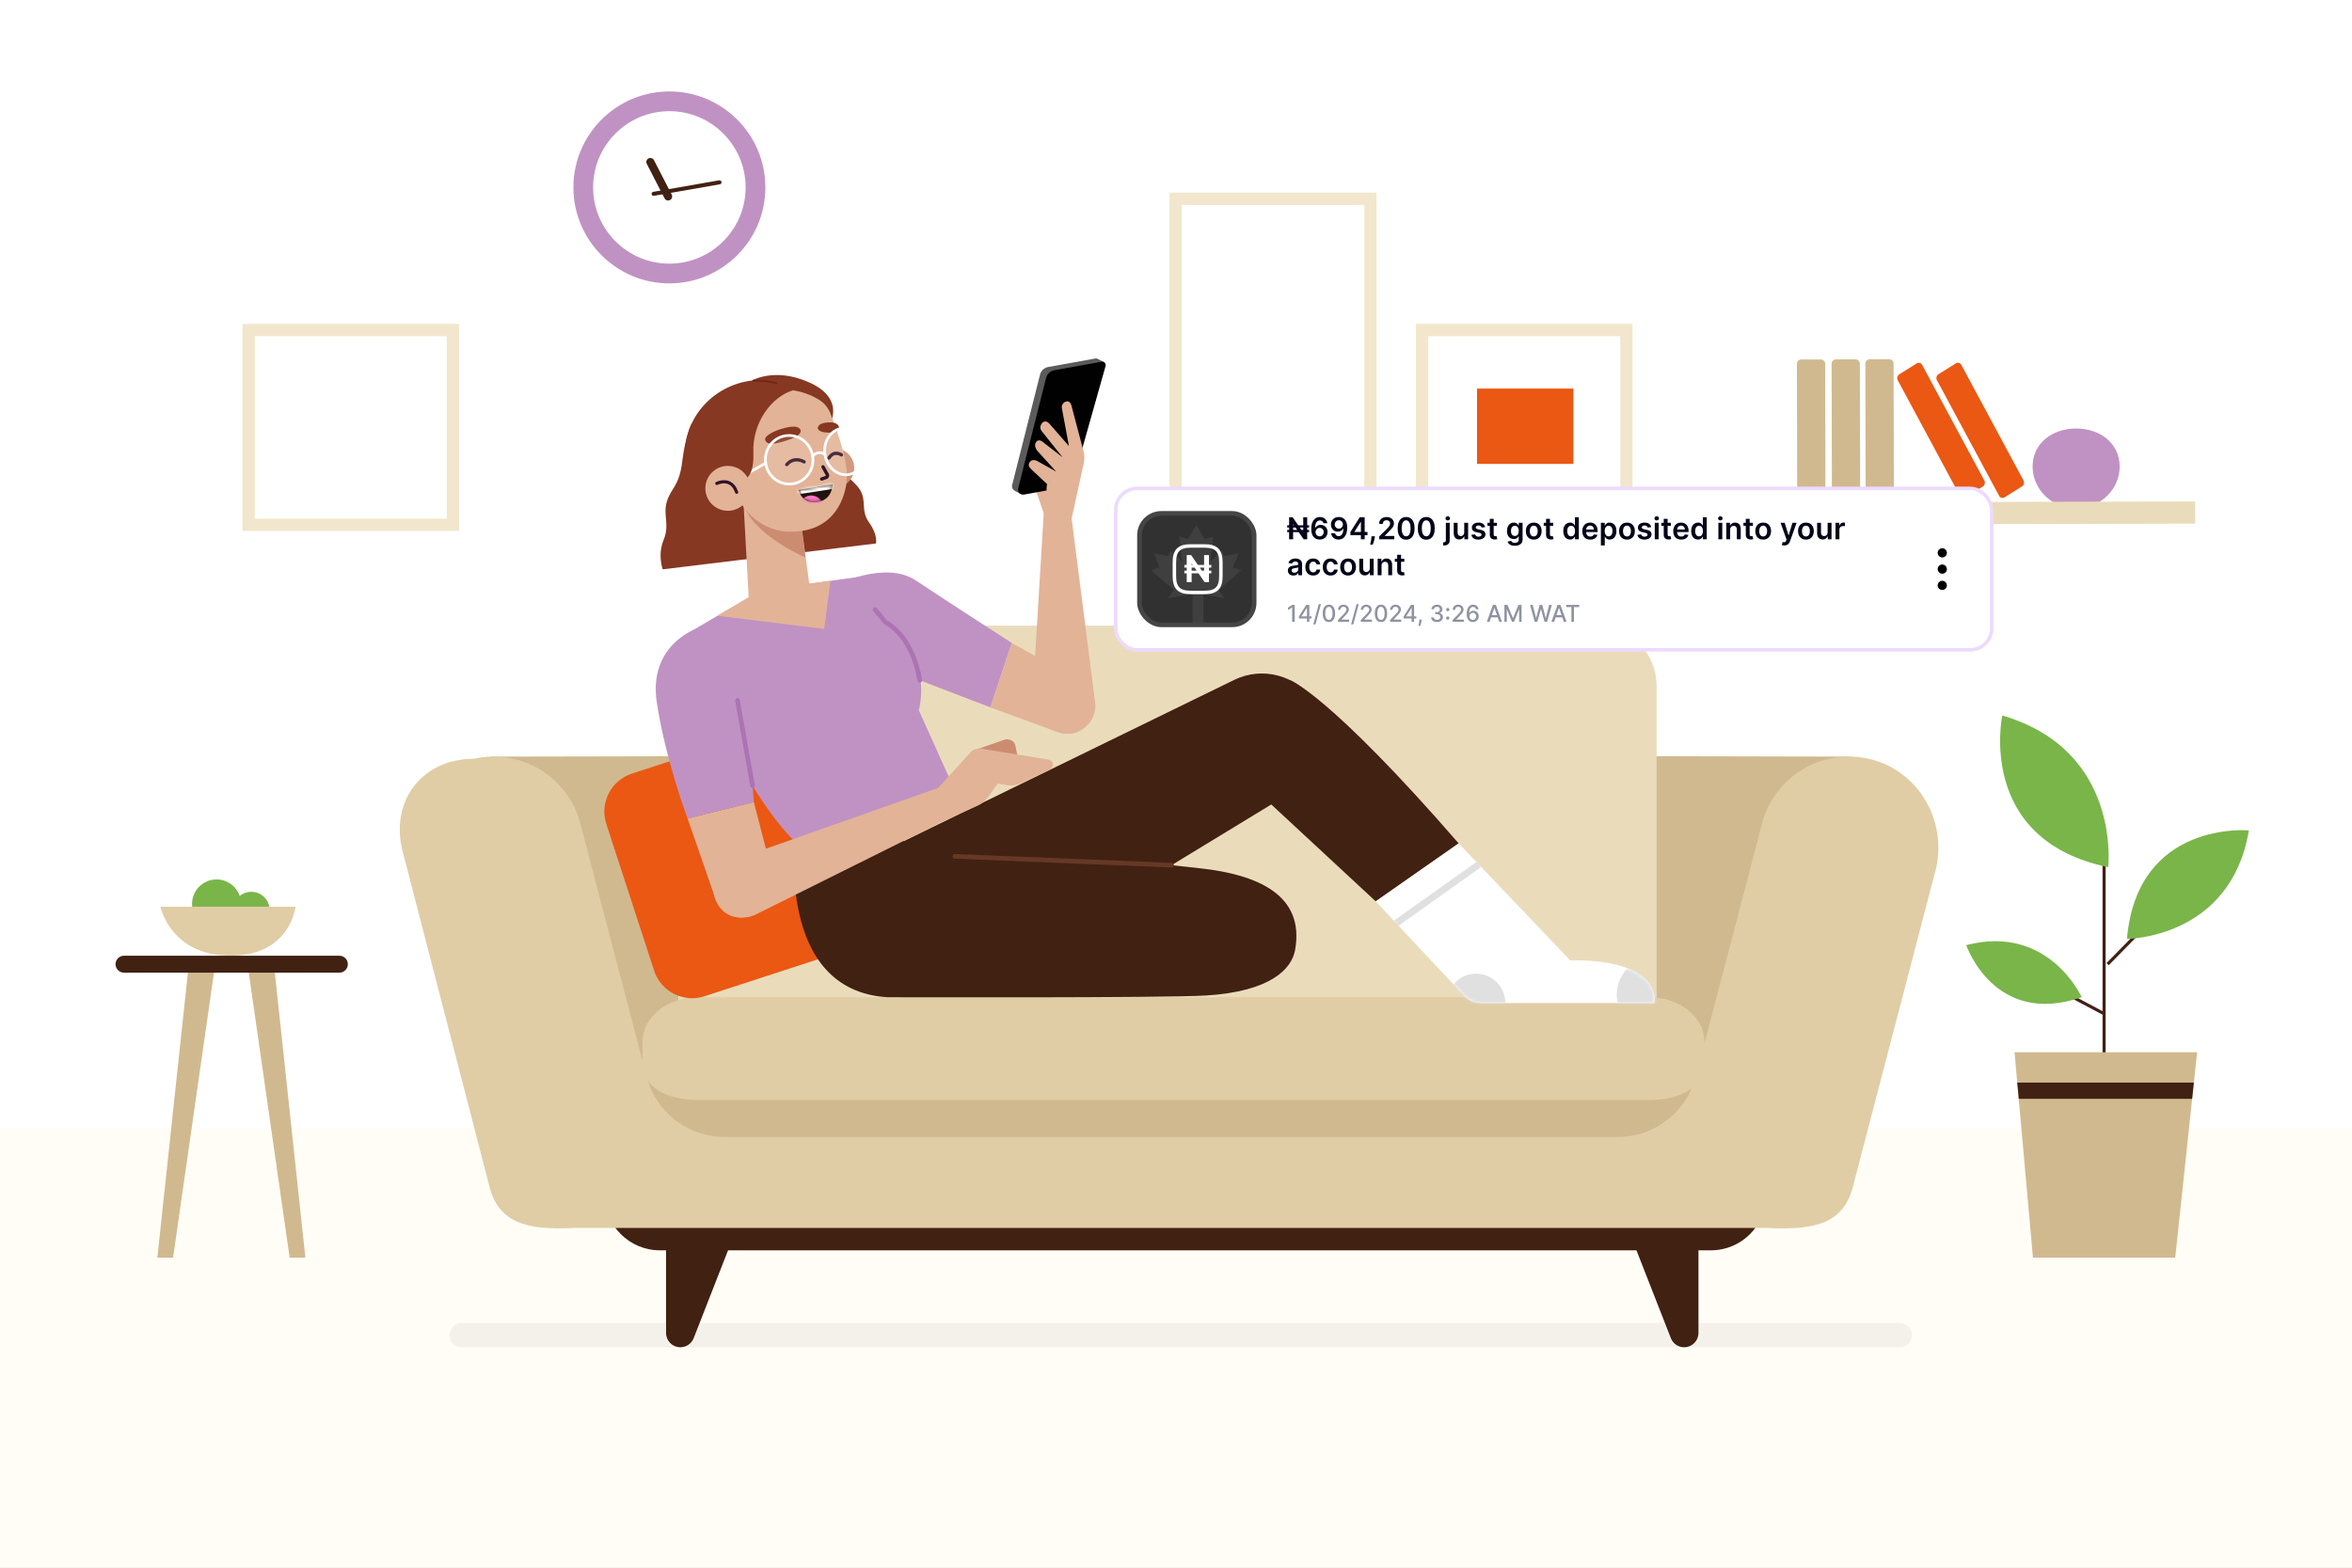
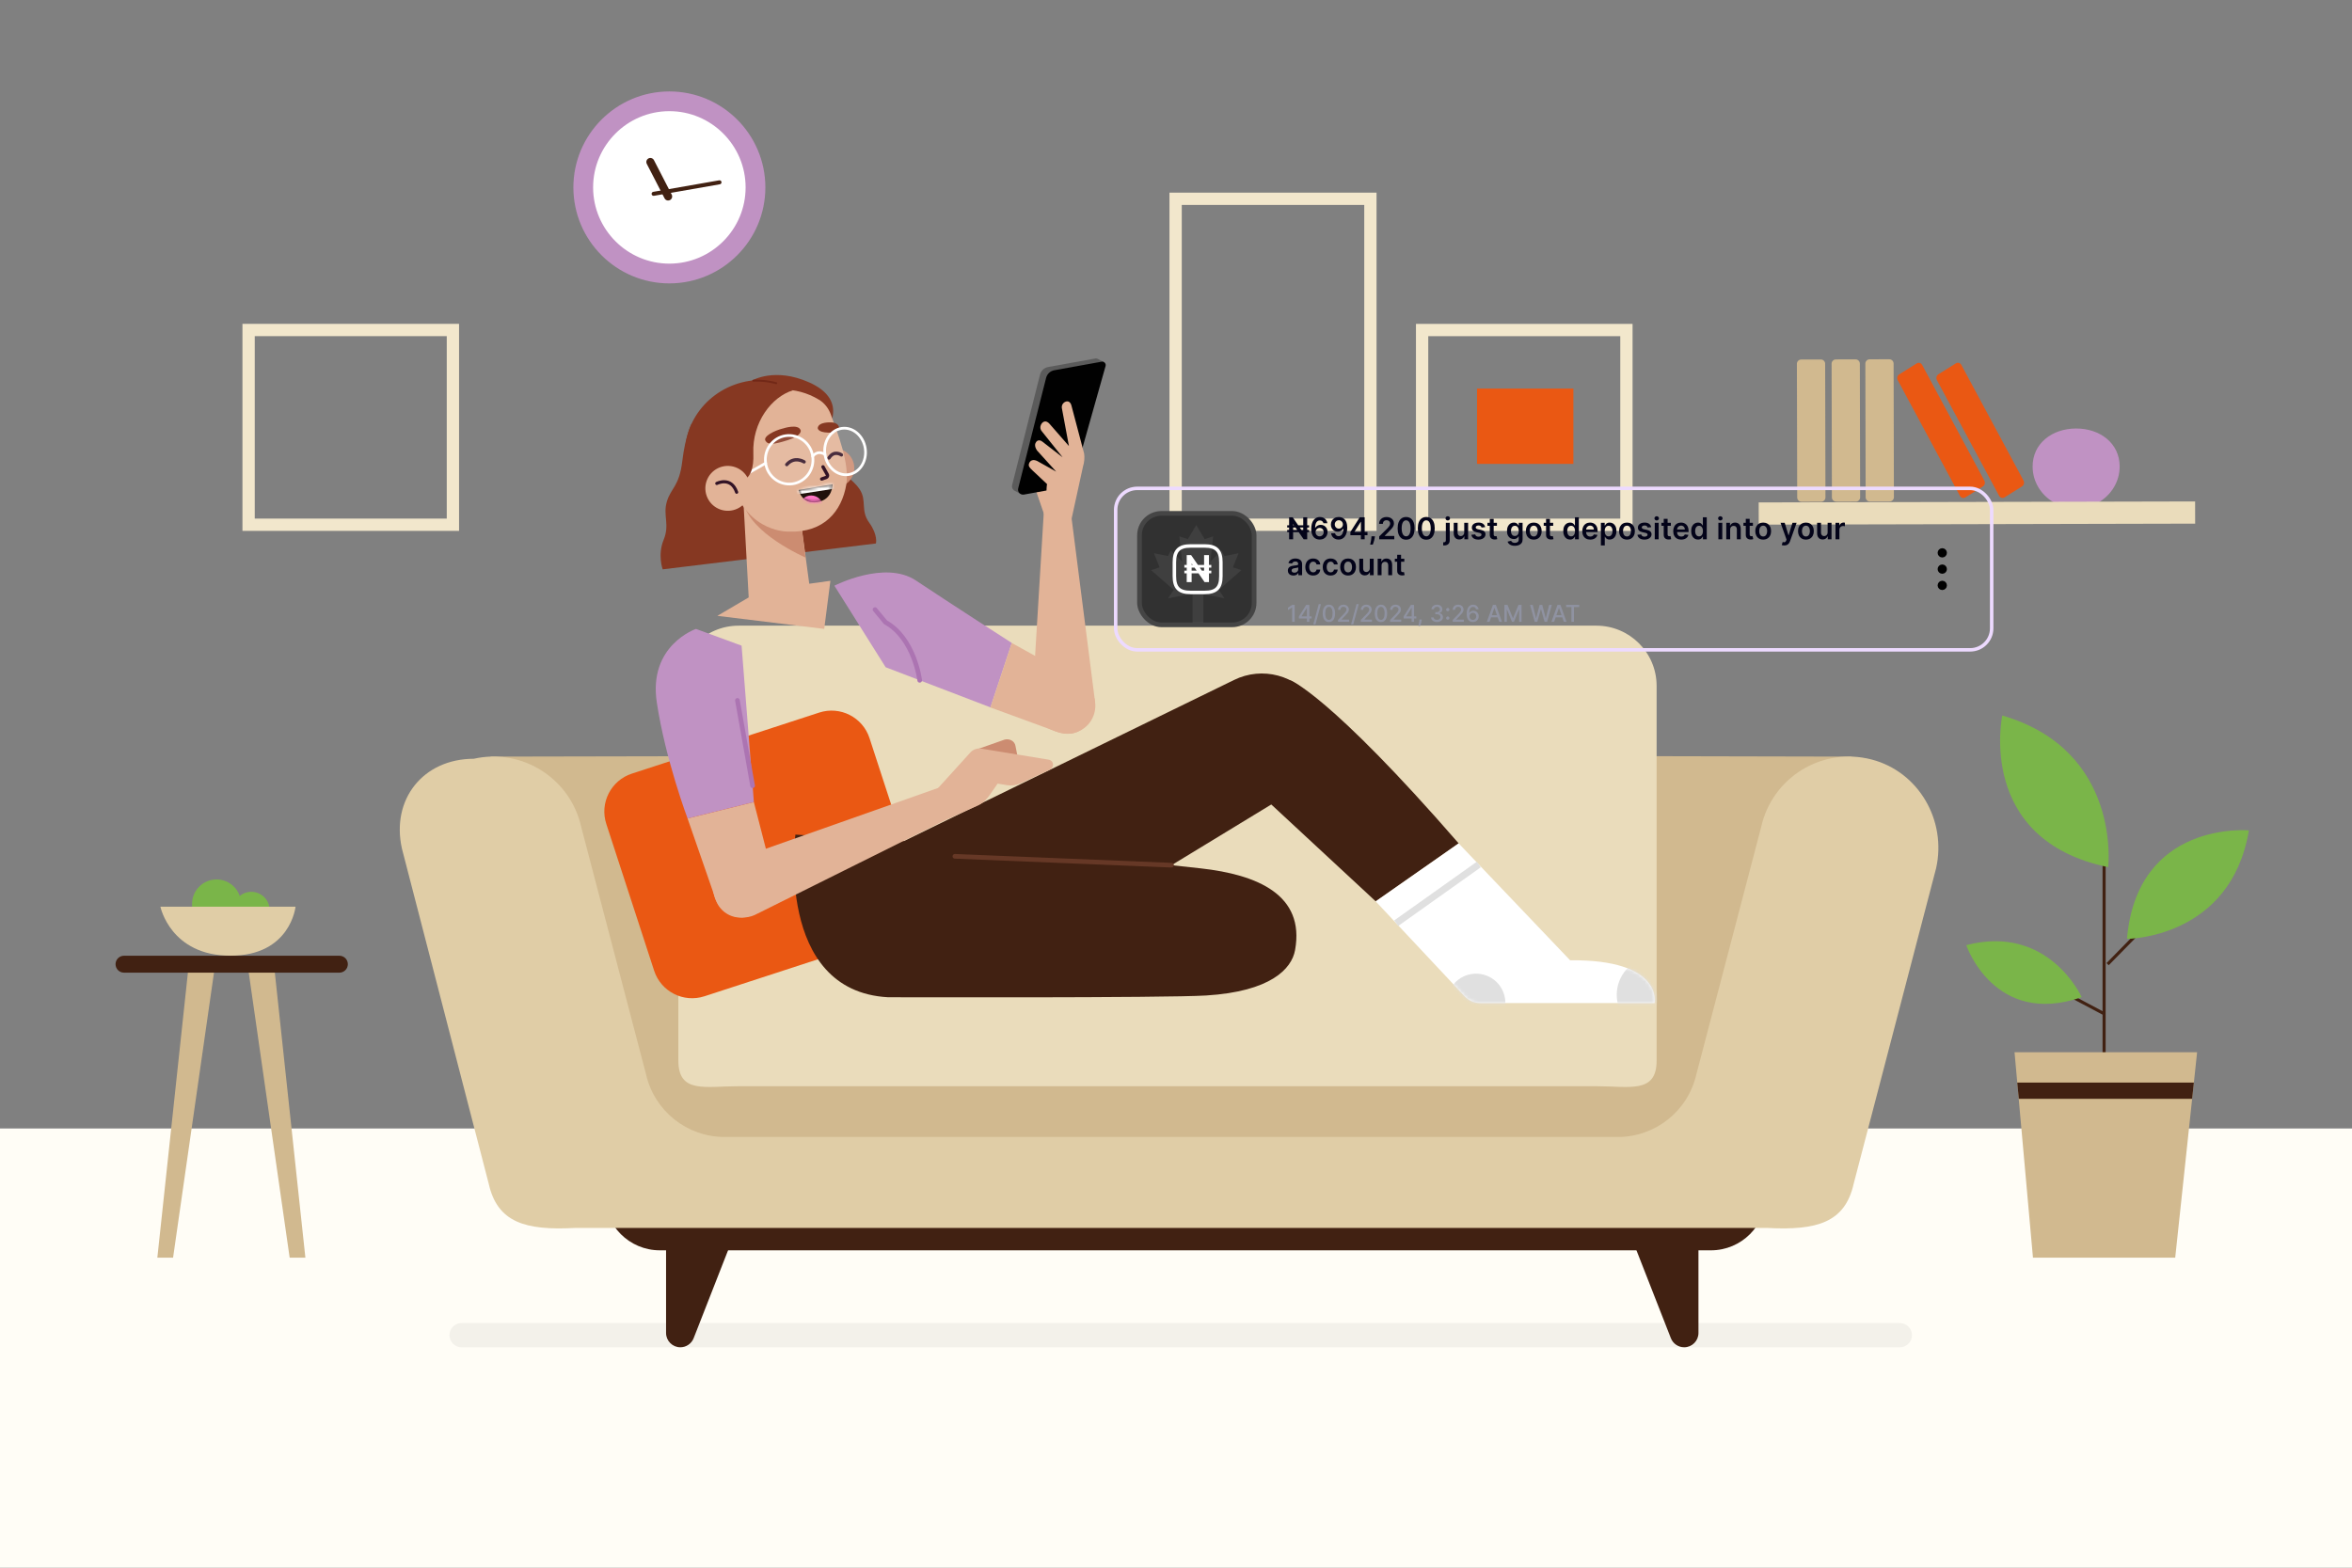
<svg xmlns="http://www.w3.org/2000/svg" width="720" height="480" viewBox="0 0 720 480" fill="none">
  <rect x="0" y="0" width="720" height="480" fill="#808080" stroke="none" />
  <g clip-path="url(#clip0_91_2124)">
-     <rect width="720" height="480" fill="white" />
    <g clip-path="url(#clip1_91_2124)">
      <path d="M721.107 345.514H-1.107V480H721.107V345.514Z" fill="#FFFDF6" />
      <path d="M648.876 142.803C648.856 135.725 642.886 131.18 635.529 131.2C628.172 131.219 622.212 135.783 622.231 142.861C622.24 147.493 624.811 151.547 628.644 153.79L642.511 153.761C646.333 151.499 648.885 147.435 648.876 142.803Z" fill="#C092C3" />
      <path d="M671.971 153.534L538.372 153.837L538.387 160.636L671.987 160.332L671.971 153.534Z" fill="#EADCBB" />
      <path d="M557.397 110.066L551.388 110.08C550.66 110.082 550.07 110.674 550.072 111.402L550.165 152.318C550.167 153.047 550.759 153.636 551.487 153.634L557.496 153.621C558.225 153.619 558.814 153.027 558.812 152.298L558.719 111.383C558.718 110.654 558.126 110.065 557.397 110.066Z" fill="#D1B98F" />
      <path d="M568.018 110.033L562.01 110.046C561.281 110.048 560.692 110.64 560.693 111.369L560.786 152.284C560.788 153.013 561.38 153.602 562.108 153.601L568.117 153.587C568.846 153.585 569.435 152.993 569.434 152.265L569.341 111.349C569.339 110.62 568.747 110.031 568.018 110.033Z" fill="#D1B98F" />
      <path d="M578.351 109.999L572.342 110.013C571.613 110.015 571.024 110.607 571.026 111.335L571.119 152.251C571.12 152.98 571.712 153.569 572.441 153.567L578.45 153.554C579.178 153.552 579.767 152.96 579.766 152.231L579.673 111.316C579.671 110.587 579.079 109.998 578.351 109.999Z" fill="#D1B98F" />
      <path d="M607.006 148.937L601.643 152.298C601.055 152.664 600.314 152.452 599.977 151.816L580.949 116.428C580.612 115.802 580.804 114.993 581.392 114.627L586.756 111.266C587.343 110.901 588.084 111.112 588.421 111.748L607.449 147.136C607.786 147.762 607.594 148.571 607.006 148.937Z" fill="#EA5813" />
      <path d="M618.995 148.918L613.632 152.279C613.044 152.644 612.303 152.433 611.966 151.797L592.938 116.409C592.601 115.783 592.793 114.974 593.381 114.608L598.745 111.247C599.332 110.881 600.073 111.093 600.41 111.729L619.438 147.117C619.775 147.743 619.583 148.552 618.995 148.918Z" fill="#EA5813" />
      <path d="M219.649 81.666C232.849 73.526 236.952 56.227 228.812 43.027C220.672 29.827 203.373 25.725 190.173 33.865C176.972 42.004 172.87 59.304 181.01 72.504C189.15 85.704 206.449 89.806 219.649 81.666Z" fill="#F3F3F3" />
      <path d="M204.859 32.285C191.021 32.314 179.783 43.6 179.822 57.438C179.851 71.275 191.137 82.513 204.974 82.474C218.812 82.445 230.049 71.16 230.011 57.322C229.982 43.484 218.696 32.247 204.859 32.285Z" fill="white" />
      <path d="M204.974 86.769C188.768 86.808 175.566 73.654 175.527 57.447C175.489 41.241 188.643 28.039 204.849 28C221.056 27.962 234.258 41.115 234.296 57.322C234.335 73.528 221.181 86.731 204.974 86.769ZM204.859 34.038C191.984 34.067 181.536 44.563 181.565 57.428C181.594 70.293 192.09 80.751 204.955 80.722C217.83 80.693 228.278 70.197 228.249 57.332C228.22 44.467 217.724 34.009 204.859 34.038Z" fill="#C092C3" />
      <path d="M204.531 61.395C204.079 61.395 203.645 61.154 203.434 60.721L197.993 50.167C197.685 49.56 197.916 48.819 198.522 48.501C199.129 48.193 199.871 48.424 200.188 49.031L205.629 59.585C205.937 60.191 205.706 60.933 205.099 61.251C204.916 61.347 204.724 61.385 204.541 61.385L204.531 61.395Z" fill="#412112" />
      <path d="M200.082 59.96C199.784 59.96 199.524 59.748 199.476 59.45C199.418 59.113 199.639 58.795 199.976 58.737L220.15 55.213C220.487 55.155 220.805 55.377 220.863 55.714C220.921 56.051 220.699 56.369 220.362 56.426L200.188 59.951C200.188 59.951 200.121 59.951 200.082 59.951V59.96Z" fill="#412112" />
      <path d="M419.51 60.865H359.884V160.666H419.51V60.865Z" stroke="#F2E7CC" stroke-width="3.765" stroke-miterlimit="10" />
      <path d="M435.341 101.05V160.676H497.885V101.05H435.341Z" stroke="#F2E7CC" stroke-width="3.765" stroke-miterlimit="10" />
      <path d="M481.649 118.98H452.154V142.033H481.649V118.98Z" fill="#EA5813" />
      <path d="M76.102 101.04V160.666H138.646V101.04H76.102Z" stroke="#F2E7CC" stroke-width="3.765" stroke-miterlimit="10" />
      <path d="M644.11 260.014V335.548" stroke="#412112" stroke-width="0.944" stroke-miterlimit="10" />
      <path d="M644.109 310.386L620.19 297.713" stroke="#412112" stroke-width="0.944" stroke-miterlimit="10" />
      <path d="M645.362 265.503C645.362 265.503 649.531 229.729 612.939 219.079C612.939 219.079 604.821 257.115 645.362 265.503Z" fill="#7AB549" />
      <path d="M645.188 295.21L664.139 275.893" stroke="#412112" stroke-width="0.944" stroke-miterlimit="10" />
      <path d="M637.253 305.32C637.253 305.32 627.161 282.826 601.913 289.384C601.913 289.384 610.473 314.594 637.253 305.32Z" fill="#7AB549" />
      <path d="M651.11 287.468C651.11 287.468 682.878 287.419 688.434 254.255C688.434 254.255 654.269 251.078 651.11 287.468Z" fill="#7AB549" />
      <path d="M616.695 322.182L622.337 385.072H665.882L672.584 322.182H616.695Z" fill="#D1B98F" />
      <path d="M671.592 331.474H617.522L618.004 336.443H671.063L671.592 331.474Z" fill="#412112" />
      <path d="M57.798 295.219L48.168 385.072H52.983L65.877 295.219H57.798Z" fill="#D1B98F" />
      <path d="M83.855 295.219L93.485 385.072H88.67L75.776 295.219H83.855Z" fill="#D1B98F" />
      <path d="M103.894 297.81H37.961C36.526 297.81 35.371 296.644 35.371 295.219C35.371 293.784 36.536 292.629 37.961 292.629H103.894C105.329 292.629 106.485 293.794 106.485 295.219C106.485 296.654 105.319 297.81 103.894 297.81Z" fill="#412112" />
      <path d="M71.327 278.666C71.327 281.757 73.831 284.27 76.931 284.27C80.032 284.27 82.536 281.767 82.536 278.666C82.536 275.565 80.032 273.062 76.931 273.062C73.831 273.062 71.327 275.565 71.327 278.666Z" fill="#7AB549" />
      <path d="M66.291 284.27C70.434 284.27 73.792 280.912 73.792 276.769C73.792 272.626 70.434 269.268 66.291 269.268C62.148 269.268 58.789 272.626 58.789 276.769C58.789 280.912 62.148 284.27 66.291 284.27Z" fill="#7AB549" />
      <path d="M90.471 277.607C90.471 277.607 88.94 292.619 70.557 292.619C52.174 292.619 49.102 277.607 49.102 277.607H90.471Z" fill="#E0CDA6" />
      <path d="M581.585 412.517H141.304C139.253 412.517 137.587 410.851 137.587 408.8C137.587 406.748 139.253 405.083 141.304 405.083H581.585C583.636 405.083 585.301 406.748 585.301 408.8C585.301 410.851 583.636 412.517 581.585 412.517Z" fill="#F3F1EA" />
      <path d="M201.999 382.829H523.75C533.09 382.829 540.669 375.25 540.669 365.91H185.08C185.08 375.25 192.658 382.829 201.999 382.829Z" fill="#412112" />
      <path d="M519.937 379.651V408.135C519.937 410.552 517.982 412.507 515.565 412.507C513.764 412.507 512.146 411.409 511.492 409.734L500.167 380.807L519.927 379.661L519.937 379.651Z" fill="#412112" />
      <path d="M203.896 379.651V408.135C203.896 410.552 205.851 412.507 208.268 412.507C210.068 412.507 211.686 411.409 212.341 409.734L223.665 380.807L203.905 379.661L203.896 379.651Z" fill="#412112" />
      <path d="M150.154 231.664L217.281 231.53V303.241H163.702L150.154 231.664Z" fill="#D1B98F" />
      <path d="M174.506 363.059L538.887 363.059V284.415L174.506 284.415V363.059Z" fill="#D1B98F" />
      <path d="M566.9 231.664L506.224 231.53V303.241H553.351L566.9 231.664Z" fill="#D1B98F" />
      <path d="M226.111 191.567H488.679C498.867 191.567 507.129 199.829 507.129 210.017V324.743C507.129 334.931 498.867 332.582 488.679 332.582H226.111C215.923 332.582 207.661 334.931 207.661 324.743V210.017C207.661 199.829 215.923 191.567 226.111 191.567Z" fill="#EADCBB" />
      <path d="M145.079 232.31C159.908 229.007 174.603 238.338 177.915 253.167L197.781 328.99C200.352 340.189 210.319 348.124 221.816 348.124H495.246C506.734 348.124 516.711 340.189 519.282 328.99L539.147 253.167C542.527 238.02 557.809 228.593 572.957 232.55C587.391 236.315 595.942 251.232 592.697 265.791L567.458 362.424C564.81 374.287 556.269 376.781 541.112 375.982H175.951C160.794 376.781 152.253 374.287 149.605 362.424L123.037 259.821C119.666 244.693 129.585 232.319 145.079 232.319V232.31Z" fill="#E0CDA6" />
-       <path d="M322.878 305.34H504.818C514.188 305.34 521.785 311.464 521.785 319.023V325.475C521.785 333.034 514.188 336.799 504.818 336.799H213.65C204.281 336.799 196.683 333.034 196.683 325.475V319.023C196.683 311.464 204.281 305.34 213.65 305.34H322.868H322.878Z" fill="#E0CDA6" />
      <path d="M250.776 218.179L193.434 236.866C187.017 238.957 183.511 245.854 185.602 252.271L200.246 297.206C202.337 303.623 209.234 307.13 215.651 305.039L272.992 286.352C279.409 284.261 282.916 277.364 280.824 270.947L266.181 226.011C264.089 219.595 257.192 216.088 250.776 218.179Z" fill="#EA5813" />
      <path d="M402.293 214.755C396.9 206.724 386.394 203.922 377.728 208.217L266.67 262.431L340.433 275.989L396.582 241.804C405.759 236.007 408.35 223.778 402.302 214.755H402.293Z" fill="#412112" />
      <path d="M394.994 208.294C394.994 208.294 406.819 212.54 446.531 258.223L421.138 275.979L376.322 234.399L395.003 208.284L394.994 208.294Z" fill="#412112" />
      <path d="M421.138 275.989L448.36 305.041C449.603 306.37 451.346 307.121 453.165 307.121H506.503C506.503 307.121 509.209 293.717 480.648 294.025L446.531 258.232L421.138 275.989Z" fill="white" />
      <mask id="mask0_91_2124" style="mask-type:luminance" maskUnits="userSpaceOnUse" x="421" y="258" width="86" height="50">
        <path d="M421.138 275.989L448.36 305.041C449.603 306.37 451.346 307.121 453.165 307.121H506.503C506.503 307.121 509.209 293.717 480.648 294.025L446.531 258.232L421.138 275.989Z" fill="white" />
      </mask>
      <g mask="url(#mask0_91_2124)">
        <path d="M453.931 315.812C458.749 314.67 461.728 309.838 460.586 305.02C459.444 300.203 454.612 297.223 449.794 298.366C444.977 299.508 441.997 304.34 443.14 309.157C444.282 313.975 449.114 316.954 453.931 315.812Z" fill="#E0E0E0" />
        <path d="M514.223 313.408C519.087 309.187 519.609 301.822 515.388 296.958C511.167 292.093 503.802 291.572 498.937 295.793C494.073 300.014 493.552 307.379 497.773 312.243C501.994 317.108 509.359 317.629 514.223 313.408Z" fill="#E0E0E0" />
      </g>
      <path d="M452.694 264.694L427.407 282.672" stroke="#E0E0E0" stroke-width="2.09" stroke-miterlimit="10" />
      <path d="M243.492 255.555C243.492 255.555 237.156 303.414 271.822 305.34C271.822 305.34 356.591 305.59 369.254 304.801C388.917 303.578 395.398 296.702 396.448 290.915C399.529 273.967 384.892 267.804 367.559 265.878C350.226 263.952 306.354 259.349 306.354 259.349L243.492 255.546V255.555Z" fill="#412112" />
      <path d="M358.623 264.906L292.314 262.19" stroke="#663826" stroke-width="1.425" stroke-linecap="round" stroke-linejoin="round" />
      <path d="M255.414 179.337C255.414 179.337 270.869 171.383 280.402 177.749C290.879 184.749 309.734 196.863 309.734 196.863L303.195 216.584L271.119 204.297L255.423 179.328L255.414 179.337Z" fill="#C092C3" />
      <path d="M309.734 196.873L330.36 208.293C334.357 210.162 336.282 214.745 334.828 218.915C333.249 223.441 328.271 225.79 323.764 224.144L303.186 216.604L309.724 196.882L309.734 196.873Z" fill="#E2B397" />
      <path d="M315.935 216.18L319.527 156.862L327.876 157.392L335.213 214.842C335.262 219.098 332.016 224.269 327.78 224.625C322.897 225.039 315.714 221.072 315.935 216.171V216.18Z" fill="#E2B397" />
      <path d="M316.041 147.069L320.432 159.819L327.173 159.501L323.408 146.694L316.041 147.069Z" fill="#E2B397" />
      <path d="M337.958 110.881L336.013 109.87C335.82 109.774 335.608 109.716 335.367 109.755L320.856 112.374C319.652 112.595 318.679 113.501 318.381 114.685L309.83 148.552C309.676 149.159 309.926 149.717 310.35 150.083V150.102L310.61 150.247C310.697 150.295 310.764 150.353 310.86 150.382L312.343 151.2L312.988 150.189L325.276 147.974C325.853 147.868 326.325 147.445 326.479 146.877L335.57 114.666L337.967 110.891L337.958 110.881Z" fill="#5B5B5B" />
      <path d="M320.24 115.677L311.689 149.544C311.419 150.622 312.353 151.624 313.451 151.431L327.134 148.966C327.712 148.86 328.184 148.436 328.338 147.868L338.44 112.075C338.651 111.324 338.006 110.612 337.236 110.746L322.724 113.366C321.52 113.587 320.548 114.492 320.249 115.677H320.24Z" fill="#010101" />
      <path d="M325.266 160.936L327.924 159.366L331.554 142.745C331.92 141.705 332.074 139.924 331.872 138.846L328.049 124.392C327.818 123.294 327.163 122.581 326.133 123.015C325.362 123.342 324.919 124.151 325.064 124.979L327.221 136.563L321.28 129.765C320.182 128.503 319.074 129.033 318.603 130.189C318.333 130.843 318.477 131.594 318.968 132.105L325.285 140.011L319.161 135.273C318.275 134.541 317.399 134.734 316.985 135.687C316.677 136.4 316.956 137.17 317.447 137.921L323.321 144.402L317.505 141.147C316.224 140.54 315.328 140.983 315.011 141.927C314.731 142.755 315.213 143.217 316.089 144.055L320.519 148.215C320.519 148.215 319.825 152.048 321.357 154.917C322.233 156.545 325.237 160.936 325.237 160.936H325.266Z" fill="#E2B397" />
-       <path d="M232.842 180.772L211.204 193.493C209.567 194.456 208.884 196.459 209.587 198.221C213.939 209.045 229.385 245.56 245.119 259.359L295.135 248.246L281.269 217.461C281.269 217.461 286.055 200.869 271.061 190.546L263.984 176.487L232.832 180.772H232.842Z" fill="#C092C3" />
      <path d="M219.602 188.563L232.842 180.772L254.2 177.835L252.313 192.559L219.602 188.563Z" fill="#E2B397" />
      <path d="M281.538 208.294C281.538 208.294 279.978 195.486 271.081 190.537L267.865 186.646" stroke="#AC74B2" stroke-width="1.425" stroke-linecap="round" stroke-linejoin="round" />
      <path d="M211.696 129.765C211.696 129.765 209.779 133.443 208.865 141.195C207.95 148.947 205.379 149.39 204.137 153.588C202.885 157.787 205.09 160.57 203.164 165.259C201.238 169.939 202.865 174.321 202.865 174.321L268.144 166.405C268.144 166.405 268.818 163.815 266.064 160.002C263.32 156.188 265.477 153.261 263.117 149.756C260.749 146.251 257.494 145.731 255.443 139.443C253.392 133.154 211.715 129.775 211.715 129.775L211.696 129.765Z" fill="#863822" />
      <path d="M230.29 116.476C230.29 116.476 237.214 112.384 247.71 117.083C260.854 122.957 252.351 132.837 252.351 132.837L230.29 116.486V116.476Z" fill="#863822" />
      <path d="M236.259 160.297C248.896 158.323 257.612 146.942 255.727 134.878C253.842 122.814 242.07 114.634 229.433 116.608C216.796 118.583 208.079 129.963 209.964 142.028C211.849 154.092 223.621 162.272 236.259 160.297Z" fill="#863822" />
      <path d="M250.117 145.904C251.552 148.889 255.134 150.141 258.12 148.697C261.105 147.262 262.357 143.68 260.912 140.694C259.477 137.709 255.895 136.457 252.91 137.902C249.925 139.337 248.673 142.919 250.117 145.904Z" fill="#CC8C71" />
      <path d="M245.081 159.019L248.615 185.366L229.433 187.272L227.276 148.022L245.081 159.019Z" fill="#E2B397" />
      <path d="M246.574 170.7C246.574 170.7 229.462 163.343 227.584 153.742L245.361 161.302L246.574 170.7Z" fill="#CC8C71" />
      <path d="M250.734 122.398C252.428 123.429 253.651 125.047 254.335 126.905C256.357 132.394 260.142 142.023 259.073 148.35C257.686 156.574 252.207 163.112 241.634 162.765C241.634 162.765 229.144 163.449 224.175 148.263C216.27 124.074 236.251 113.587 250.734 122.398Z" fill="#E2B397" />
      <path d="M251.937 142.938L253.285 145.365C253.411 145.673 253.266 146.029 252.958 146.164L251.542 146.665" stroke="#321326" stroke-width="1.021" stroke-linecap="round" stroke-linejoin="round" />
      <path d="M239.573 131.228C239.573 131.228 244.494 129.543 245.12 131.826C245.12 131.826 245.505 133.386 241.191 134.753C236.877 136.13 235.095 136.294 234.315 134.926C233.545 133.568 237.204 131.806 239.563 131.219L239.573 131.228Z" fill="#863822" />
      <path d="M254.354 129.332C254.354 129.332 250.57 129.1 250.329 131.036C250.329 131.036 250.194 132.355 253.507 132.461C255.914 132.538 256.733 131.999 256.839 131.113C256.964 130.063 255.77 129.303 254.354 129.332Z" fill="#863822" />
      <path d="M254.845 148.282L244.474 150.025C244.474 150.025 245.389 154.484 250.204 153.733C254.99 152.982 254.855 148.282 254.855 148.282H254.845Z" fill="#20120C" />
      <mask id="mask1_91_2124" style="mask-type:luminance" maskUnits="userSpaceOnUse" x="244" y="148" width="11" height="6">
        <path d="M254.845 148.282L244.474 150.025C244.474 150.025 245.389 154.484 250.204 153.733C254.99 152.982 254.855 148.282 254.855 148.282H254.845Z" fill="white" />
      </mask>
      <g mask="url(#mask1_91_2124)">
        <path d="M245.245 157.459C246.371 159.164 248.673 159.636 250.377 158.499C252.082 157.373 252.554 155.071 251.417 153.367C250.291 151.662 247.989 151.191 246.285 152.327C244.58 153.454 244.109 155.755 245.245 157.459Z" fill="#FF76C5" />
        <path d="M255.77 149.573L243.964 151.393L243.656 149.4L255.385 147.127L255.77 149.573Z" fill="white" />
      </g>
      <path d="M246.15 141.417C246.15 141.417 243.213 139.52 240.844 142.245" stroke="#321326" stroke-width="1.021" stroke-linecap="round" stroke-linejoin="round" />
      <path d="M257.571 139.279C257.571 139.279 255.346 137.7 253.767 140.223" stroke="#321326" stroke-width="1.021" stroke-linecap="round" stroke-linejoin="round" />
      <path opacity="0.11" d="M248.788 139.731C249.376 143.795 246.622 147.56 242.645 148.138C238.668 148.716 234.96 145.885 234.373 141.821C233.785 137.757 236.54 133.992 240.517 133.414C244.494 132.837 248.201 135.668 248.788 139.731Z" fill="white" />
      <path opacity="0.11" d="M264.879 137.343C265.447 141.243 263.136 144.816 259.727 145.307C256.319 145.798 253.093 143.034 252.534 139.125C251.966 135.225 254.277 131.652 257.686 131.161C261.095 130.67 264.321 133.434 264.879 137.343Z" fill="white" />
      <path d="M248.788 139.731C249.376 143.795 246.622 147.56 242.645 148.138C238.668 148.716 234.96 145.885 234.373 141.821C233.785 137.757 236.54 133.992 240.517 133.414C244.494 132.837 248.201 135.668 248.788 139.731Z" stroke="white" stroke-width="0.828" stroke-linecap="round" stroke-linejoin="round" />
      <path d="M264.879 137.343C265.447 141.243 263.136 144.816 259.727 145.307C256.319 145.798 253.093 143.034 252.534 139.125C251.966 135.225 254.277 131.652 257.686 131.161C261.095 130.67 264.321 133.434 264.879 137.343Z" stroke="white" stroke-width="0.828" stroke-linecap="round" stroke-linejoin="round" />
      <path d="M248.788 139.731C248.788 139.731 250.117 137.661 252.534 139.134" stroke="white" stroke-width="0.828" stroke-linecap="round" stroke-linejoin="round" />
      <path d="M234.383 141.812L228.335 145.259" stroke="white" stroke-width="0.828" stroke-linecap="round" stroke-linejoin="round" />
      <path d="M225.784 147.242C225.784 147.242 231.003 148.321 230.618 138.797C230.233 129.264 236.241 121.493 242.722 119.509C242.722 119.509 235.548 112.595 223.078 124.873C210.608 137.151 225.774 147.242 225.774 147.242H225.784Z" fill="#863822" />
      <path d="M216.607 152.51C218.254 155.928 222.365 157.363 225.784 155.716C229.202 154.07 230.637 149.958 228.99 146.54C227.344 143.121 223.232 141.686 219.813 143.333C216.395 144.98 214.96 149.091 216.607 152.51Z" fill="#E2B397" />
      <path d="M219.428 148.023C219.428 148.023 223.791 145.769 225.505 150.709" stroke="#321326" stroke-width="0.963" stroke-linecap="round" stroke-linejoin="round" />
      <path d="M230.599 116.563C230.599 116.563 234.007 116.332 237.619 117.324" stroke="#722817" stroke-width="0.587" stroke-linecap="round" stroke-linejoin="round" />
      <path d="M231.918 279.725L295.145 248.246L289.281 240.514L223.27 263.817C219.043 265.965 217.185 271.011 219.024 275.382C221.133 280.419 227.19 282.45 231.908 279.716L231.918 279.725Z" fill="#E2B397" />
      <path d="M298.978 229.469L307.538 226.455C309.098 226.07 310.6 226.927 310.851 228.352L311.515 231.703L298.968 229.478L298.978 229.469Z" fill="#CC8C71" />
      <path d="M285.92 242.671L297.148 230.287C297.995 229.43 299.238 229.026 300.403 229.219L320.981 232.589C322.214 232.791 322.753 234.072 322.031 235.093C321.838 235.372 321.559 235.593 321.241 235.747L312.372 239.84C311.091 240.427 309.676 240.63 308.328 240.408L305.4 239.927L304.158 241.708C302.868 243.557 301.635 245.589 299.517 246.571L290.205 250.741L285.93 242.681L285.92 242.671Z" fill="#E2B397" />
      <path d="M210.482 250.606L219.158 275.604C220.526 279.533 224.686 281.748 228.711 280.679C232.89 279.562 238.417 275.46 237.387 271.251L230.771 245.579L210.472 250.606H210.482Z" fill="#E2B397" />
      <path d="M213.073 192.559C213.073 192.559 198.397 197.508 201.065 215.102C203.732 232.695 210.482 250.606 210.482 250.606L230.781 245.579L227.016 197.691L213.073 192.568V192.559Z" fill="#C092C3" />
      <path d="M230.387 240.572L225.745 214.447" stroke="#AC74B2" stroke-width="1.425" stroke-linecap="round" stroke-linejoin="round" />
    </g>
-     <rect x="341.532" y="149.532" width="268.167" height="49.44" rx="6.585" fill="white" />
    <rect x="341.532" y="149.532" width="268.167" height="49.44" rx="6.585" stroke="#EDDAFF" stroke-width="1.064" />
    <g clip-path="url(#clip2_91_2124)">
      <rect x="348.117" y="156.488" width="36.503" height="35.528" rx="7.402" fill="#313131" />
      <path fill-rule="evenodd" clip-rule="evenodd" d="M359.293 180.613L352.387 174.57L354.977 173.707L353.25 169.391L357.567 170.254L358.43 168.527L361.883 171.98L361.02 164.211L363.61 165.074L366.199 160.758L368.789 165.074L371.379 164.211L370.516 171.98L373.969 168.527L374.832 170.254L379.148 169.391L377.422 173.707L380.012 174.57L373.105 180.613L374.832 183.203L368.387 181.914V190.65H365.066V181.703L357.567 183.203L359.293 180.613Z" fill="white" fill-opacity="0.07" />
      <path d="M368.756 181.397H364.486C360.928 181.397 359.504 179.974 359.504 176.416V172.145C359.504 168.587 360.928 167.163 364.486 167.163H368.756C372.315 167.163 373.738 168.587 373.738 172.145V176.416C373.738 179.974 372.315 181.397 368.756 181.397Z" stroke="white" stroke-width="1.068" stroke-linecap="round" stroke-linejoin="round" />
      <path d="M370.807 172.981V173.79H362.557V172.981H370.807ZM370.807 174.728V175.537H362.557V174.728H370.807ZM370.091 169.956V178.238H368.756L364.85 172.597H364.785V178.238H363.281V169.956H364.628L368.522 175.601H368.599V169.956H370.091Z" fill="white" />
    </g>
    <rect x="348.829" y="157.199" width="35.08" height="34.105" rx="6.69" stroke="white" stroke-opacity="0.1" stroke-width="1.423" />
    <path d="M400.742 160.846V161.503H394.04V160.846H400.742ZM400.742 162.265V162.922H394.04V162.265H400.742ZM400.161 158.388V165.117H399.077L395.903 160.534H395.85V165.117H394.628V158.388H395.722L398.886 162.975H398.949V158.388H400.161ZM403.973 165.209C403.651 165.207 403.337 165.151 403.03 165.041C402.723 164.93 402.447 164.749 402.202 164.499C401.957 164.247 401.762 163.913 401.617 163.497C401.473 163.079 401.401 162.561 401.404 161.943C401.404 161.367 401.465 160.853 401.588 160.402C401.71 159.951 401.887 159.57 402.117 159.259C402.347 158.946 402.624 158.707 402.948 158.543C403.274 158.378 403.639 158.296 404.042 158.296C404.465 158.296 404.839 158.379 405.166 158.546C405.494 158.712 405.759 158.94 405.961 159.229C406.162 159.516 406.287 159.84 406.335 160.202H405.136C405.075 159.943 404.949 159.737 404.758 159.584C404.57 159.429 404.331 159.351 404.042 159.351C403.575 159.351 403.216 159.553 402.964 159.959C402.715 160.364 402.589 160.92 402.586 161.628H402.632C402.74 161.435 402.879 161.27 403.05 161.132C403.221 160.994 403.413 160.887 403.628 160.813C403.845 160.736 404.074 160.698 404.315 160.698C404.709 160.698 405.063 160.792 405.376 160.98C405.691 161.169 405.941 161.428 406.125 161.759C406.309 162.088 406.4 162.464 406.398 162.889C406.4 163.332 406.299 163.729 406.095 164.082C405.892 164.432 405.608 164.708 405.245 164.91C404.881 165.111 404.457 165.211 403.973 165.209ZM403.966 164.223C404.205 164.223 404.419 164.165 404.607 164.049C404.795 163.933 404.944 163.776 405.054 163.579C405.163 163.382 405.217 163.161 405.215 162.916C405.217 162.675 405.165 162.457 405.057 162.262C404.952 162.067 404.806 161.912 404.62 161.799C404.434 161.685 404.222 161.628 403.983 161.628C403.805 161.628 403.64 161.662 403.487 161.73C403.333 161.797 403.2 161.892 403.086 162.012C402.972 162.13 402.882 162.268 402.816 162.426C402.753 162.582 402.72 162.748 402.718 162.925C402.72 163.16 402.775 163.376 402.882 163.573C402.99 163.77 403.137 163.928 403.326 164.046C403.514 164.164 403.728 164.223 403.966 164.223ZM409.844 158.296C410.166 158.298 410.48 158.355 410.784 158.467C411.091 158.576 411.367 158.756 411.612 159.006C411.857 159.253 412.052 159.585 412.197 160.001C412.341 160.417 412.414 160.932 412.414 161.546C412.416 162.124 412.354 162.641 412.23 163.096C412.107 163.55 411.931 163.933 411.701 164.246C411.471 164.559 411.194 164.798 410.869 164.963C410.545 165.127 410.181 165.209 409.775 165.209C409.35 165.209 408.974 165.126 408.645 164.959C408.319 164.793 408.055 164.565 407.853 164.276C407.652 163.987 407.528 163.656 407.482 163.284H408.681C408.743 163.551 408.867 163.763 409.056 163.921C409.246 164.077 409.486 164.154 409.775 164.154C410.242 164.154 410.601 163.952 410.853 163.546C411.105 163.141 411.231 162.578 411.231 161.858H411.185C411.077 162.05 410.938 162.217 410.768 162.357C410.597 162.495 410.403 162.601 410.186 162.676C409.971 162.75 409.744 162.787 409.503 162.787C409.108 162.787 408.754 162.693 408.438 162.505C408.125 162.317 407.876 162.058 407.692 161.73C407.51 161.401 407.418 161.025 407.416 160.603C407.416 160.164 407.517 159.771 407.719 159.423C407.922 159.073 408.206 158.797 408.57 158.595C408.933 158.391 409.358 158.292 409.844 158.296ZM409.848 159.282C409.611 159.282 409.397 159.34 409.207 159.456C409.019 159.57 408.87 159.725 408.76 159.922C408.653 160.117 408.599 160.335 408.599 160.576C408.601 160.815 408.655 161.032 408.76 161.227C408.867 161.422 409.013 161.576 409.197 161.69C409.383 161.804 409.596 161.861 409.834 161.861C410.012 161.861 410.177 161.827 410.331 161.759C410.484 161.691 410.618 161.597 410.731 161.477C410.848 161.354 410.937 161.215 411.001 161.059C411.067 160.904 411.098 160.739 411.096 160.566C411.096 160.336 411.041 160.124 410.932 159.929C410.825 159.734 410.677 159.577 410.488 159.459C410.302 159.341 410.089 159.282 409.848 159.282ZM413.386 163.868V162.899L416.241 158.388H417.05V159.768H416.557L414.635 162.814V162.866H418.62V163.868H413.386ZM416.596 165.117V163.573L416.609 163.139V158.388H417.759V165.117H416.596ZM420.89 164.197L420.847 164.558C420.816 164.834 420.761 165.115 420.683 165.4C420.606 165.686 420.525 165.95 420.439 166.191C420.354 166.432 420.285 166.622 420.232 166.76H419.431C419.461 166.626 419.503 166.444 419.556 166.214C419.61 165.984 419.663 165.726 419.713 165.439C419.764 165.152 419.798 164.861 419.815 164.565L419.838 164.197H420.89ZM422.209 165.117V164.236L424.545 161.946C424.768 161.721 424.954 161.52 425.103 161.345C425.252 161.17 425.364 161 425.438 160.836C425.513 160.672 425.55 160.496 425.55 160.31C425.55 160.098 425.502 159.916 425.406 159.765C425.309 159.611 425.177 159.493 425.008 159.41C424.839 159.327 424.648 159.285 424.433 159.285C424.212 159.285 424.018 159.331 423.852 159.423C423.685 159.513 423.556 159.641 423.464 159.807C423.374 159.974 423.329 160.172 423.329 160.402H422.169C422.169 159.975 422.267 159.604 422.462 159.288C422.657 158.973 422.925 158.729 423.267 158.556C423.611 158.383 424.005 158.296 424.45 158.296C424.901 158.296 425.297 158.38 425.639 158.549C425.981 158.718 426.246 158.949 426.434 159.242C426.625 159.536 426.72 159.871 426.72 160.248C426.72 160.5 426.672 160.747 426.575 160.99C426.479 161.233 426.309 161.503 426.066 161.799C425.825 162.094 425.487 162.452 425.051 162.873L423.891 164.052V164.098H426.822V165.117H422.209ZM430.442 165.245C429.901 165.245 429.437 165.108 429.049 164.834C428.664 164.558 428.367 164.161 428.159 163.642C427.953 163.12 427.85 162.493 427.85 161.759C427.852 161.025 427.956 160.401 428.162 159.886C428.37 159.369 428.667 158.975 429.053 158.704C429.44 158.432 429.904 158.296 430.442 158.296C430.981 158.296 431.444 158.432 431.832 158.704C432.22 158.975 432.517 159.369 432.723 159.886C432.931 160.403 433.035 161.027 433.035 161.759C433.035 162.495 432.931 163.124 432.723 163.645C432.517 164.164 432.22 164.561 431.832 164.834C431.447 165.108 430.983 165.245 430.442 165.245ZM430.442 164.217C430.863 164.217 431.195 164.01 431.438 163.596C431.683 163.18 431.806 162.567 431.806 161.759C431.806 161.225 431.75 160.776 431.638 160.412C431.527 160.048 431.369 159.775 431.165 159.591C430.962 159.404 430.721 159.311 430.442 159.311C430.024 159.311 429.693 159.519 429.45 159.936C429.207 160.35 429.084 160.957 429.082 161.759C429.08 162.296 429.134 162.747 429.243 163.113C429.355 163.479 429.513 163.755 429.716 163.941C429.92 164.125 430.162 164.217 430.442 164.217ZM436.614 165.245C436.072 165.245 435.608 165.108 435.22 164.834C434.835 164.558 434.538 164.161 434.33 163.642C434.124 163.12 434.021 162.493 434.021 161.759C434.023 161.025 434.127 160.401 434.333 159.886C434.541 159.369 434.838 158.975 435.224 158.704C435.611 158.432 436.075 158.296 436.614 158.296C437.152 158.296 437.616 158.432 438.003 158.704C438.391 158.975 438.688 159.369 438.894 159.886C439.102 160.403 439.206 161.027 439.206 161.759C439.206 162.495 439.102 163.124 438.894 163.645C438.688 164.164 438.391 164.561 438.003 164.834C437.618 165.108 437.155 165.245 436.614 165.245ZM436.614 164.217C437.034 164.217 437.366 164.01 437.609 163.596C437.854 163.18 437.977 162.567 437.977 161.759C437.977 161.225 437.921 160.776 437.809 160.412C437.698 160.048 437.54 159.775 437.336 159.591C437.133 159.404 436.892 159.311 436.614 159.311C436.195 159.311 435.864 159.519 435.621 159.936C435.378 160.35 435.255 160.957 435.253 161.759C435.251 162.296 435.305 162.747 435.414 163.113C435.526 163.479 435.684 163.755 435.887 163.941C436.091 164.125 436.333 164.217 436.614 164.217ZM442.606 160.07H443.795V165.406C443.795 165.77 443.726 166.07 443.588 166.306C443.45 166.543 443.251 166.719 442.99 166.835C442.729 166.951 442.413 167.009 442.04 167.009C441.997 167.009 441.956 167.008 441.919 167.006C441.882 167.006 441.841 167.005 441.797 167.003V166.034C441.83 166.036 441.86 166.037 441.886 166.037C441.912 166.039 441.94 166.04 441.968 166.04C442.196 166.04 442.359 165.984 442.458 165.873C442.556 165.763 442.606 165.602 442.606 165.39V160.07ZM443.197 159.354C443.006 159.354 442.843 159.292 442.707 159.167C442.574 159.04 442.507 158.887 442.507 158.71C442.507 158.53 442.574 158.378 442.707 158.253C442.843 158.126 443.006 158.063 443.197 158.063C443.385 158.063 443.546 158.126 443.68 158.253C443.816 158.378 443.884 158.53 443.884 158.71C443.884 158.887 443.816 159.04 443.68 159.167C443.546 159.292 443.385 159.354 443.197 159.354ZM448.235 162.994V160.07H449.424V165.117H448.271V164.22H448.218C448.104 164.503 447.917 164.734 447.656 164.913C447.398 165.093 447.079 165.183 446.7 165.183C446.369 165.183 446.077 165.109 445.823 164.963C445.571 164.814 445.374 164.598 445.232 164.315C445.089 164.031 445.018 163.687 445.018 163.284V160.07H446.207V163.1C446.207 163.419 446.295 163.673 446.47 163.862C446.645 164.05 446.875 164.144 447.16 164.144C447.335 164.144 447.505 164.102 447.669 164.016C447.834 163.931 447.968 163.804 448.074 163.635C448.181 163.464 448.235 163.251 448.235 162.994ZM454.636 161.404L453.551 161.523C453.521 161.413 453.467 161.31 453.39 161.214C453.316 161.117 453.215 161.04 453.088 160.98C452.961 160.921 452.806 160.892 452.622 160.892C452.374 160.892 452.166 160.945 451.997 161.053C451.831 161.16 451.749 161.299 451.751 161.47C451.749 161.617 451.802 161.736 451.912 161.828C452.024 161.92 452.208 161.996 452.464 162.055L453.325 162.239C453.802 162.342 454.157 162.505 454.389 162.728C454.624 162.952 454.742 163.244 454.744 163.606C454.742 163.923 454.649 164.204 454.465 164.447C454.283 164.688 454.03 164.876 453.706 165.012C453.382 165.148 453.009 165.216 452.589 165.216C451.971 165.216 451.474 165.086 451.097 164.828C450.72 164.567 450.496 164.205 450.424 163.74L451.583 163.629C451.636 163.856 451.748 164.028 451.919 164.144C452.089 164.261 452.312 164.319 452.586 164.319C452.868 164.319 453.095 164.261 453.266 164.144C453.439 164.028 453.525 163.885 453.525 163.714C453.525 163.569 453.469 163.45 453.358 163.356C453.248 163.262 453.077 163.189 452.845 163.139L451.984 162.958C451.5 162.858 451.142 162.688 450.91 162.449C450.678 162.208 450.563 161.904 450.565 161.536C450.563 161.225 450.647 160.955 450.818 160.727C450.991 160.497 451.231 160.32 451.537 160.195C451.846 160.068 452.202 160.005 452.605 160.005C453.197 160.005 453.662 160.131 454.002 160.382C454.343 160.634 454.555 160.975 454.636 161.404ZM458.245 160.07V160.99H455.344V160.07H458.245ZM456.06 158.861H457.249V163.599C457.249 163.759 457.273 163.882 457.322 163.967C457.372 164.05 457.438 164.107 457.519 164.138C457.6 164.169 457.69 164.184 457.788 164.184C457.863 164.184 457.931 164.178 457.992 164.167C458.055 164.156 458.104 164.147 458.136 164.138L458.337 165.068C458.273 165.09 458.182 165.114 458.064 165.14C457.948 165.166 457.806 165.182 457.637 165.186C457.339 165.195 457.071 165.15 456.832 165.051C456.593 164.95 456.404 164.795 456.264 164.585C456.126 164.374 456.058 164.112 456.06 163.796V158.861ZM463.729 167.115C463.302 167.115 462.935 167.057 462.629 166.94C462.322 166.827 462.076 166.673 461.889 166.48C461.703 166.288 461.574 166.074 461.502 165.84L462.573 165.58C462.621 165.679 462.691 165.776 462.783 165.873C462.875 165.971 462.999 166.052 463.154 166.116C463.312 166.181 463.51 166.214 463.749 166.214C464.086 166.214 464.366 166.132 464.587 165.968C464.808 165.806 464.919 165.539 464.919 165.166V164.21H464.86C464.798 164.333 464.708 164.459 464.59 164.588C464.474 164.717 464.32 164.826 464.127 164.913C463.936 165.001 463.697 165.045 463.407 165.045C463.02 165.045 462.668 164.954 462.353 164.772C462.039 164.588 461.79 164.314 461.604 163.951C461.42 163.585 461.328 163.127 461.328 162.577C461.328 162.023 461.42 161.555 461.604 161.174C461.79 160.791 462.041 160.501 462.356 160.304C462.671 160.104 463.023 160.005 463.411 160.005C463.706 160.005 463.949 160.055 464.14 160.156C464.333 160.254 464.486 160.374 464.6 160.514C464.714 160.652 464.8 160.782 464.86 160.905H464.925V160.07H466.098V165.199C466.098 165.631 465.995 165.988 465.789 166.27C465.584 166.553 465.302 166.764 464.945 166.904C464.588 167.044 464.183 167.115 463.729 167.115ZM463.739 164.112C463.991 164.112 464.206 164.05 464.383 163.928C464.561 163.805 464.695 163.629 464.787 163.399C464.879 163.169 464.925 162.893 464.925 162.571C464.925 162.253 464.879 161.975 464.787 161.736C464.698 161.497 464.564 161.312 464.386 161.181C464.211 161.047 463.995 160.98 463.739 160.98C463.474 160.98 463.253 161.049 463.076 161.187C462.898 161.325 462.765 161.515 462.675 161.756C462.585 161.995 462.54 162.266 462.54 162.571C462.54 162.879 462.585 163.15 462.675 163.382C462.767 163.612 462.901 163.792 463.079 163.921C463.258 164.048 463.479 164.112 463.739 164.112ZM469.519 165.216C469.026 165.216 468.599 165.107 468.237 164.89C467.876 164.673 467.595 164.37 467.396 163.98C467.199 163.59 467.1 163.135 467.1 162.613C467.1 162.092 467.199 161.635 467.396 161.243C467.595 160.851 467.876 160.547 468.237 160.33C468.599 160.113 469.026 160.005 469.519 160.005C470.011 160.005 470.439 160.113 470.8 160.33C471.161 160.547 471.441 160.851 471.638 161.243C471.837 161.635 471.937 162.092 471.937 162.613C471.937 163.135 471.837 163.59 471.638 163.98C471.441 164.37 471.161 164.673 470.8 164.89C470.439 165.107 470.011 165.216 469.519 165.216ZM469.525 164.263C469.792 164.263 470.016 164.189 470.195 164.043C470.375 163.894 470.509 163.694 470.596 163.445C470.686 163.195 470.731 162.917 470.731 162.61C470.731 162.301 470.686 162.022 470.596 161.772C470.509 161.52 470.375 161.32 470.195 161.171C470.016 161.022 469.792 160.948 469.525 160.948C469.251 160.948 469.024 161.022 468.842 161.171C468.662 161.32 468.527 161.52 468.438 161.772C468.35 162.022 468.306 162.301 468.306 162.61C468.306 162.917 468.35 163.195 468.438 163.445C468.527 163.694 468.662 163.894 468.842 164.043C469.024 164.189 469.251 164.263 469.525 164.263ZM475.466 160.07V160.99H472.565V160.07H475.466ZM473.281 158.861H474.471V163.599C474.471 163.759 474.495 163.882 474.543 163.967C474.593 164.05 474.659 164.107 474.74 164.138C474.821 164.169 474.911 164.184 475.01 164.184C475.084 164.184 475.152 164.178 475.213 164.167C475.277 164.156 475.325 164.147 475.358 164.138L475.558 165.068C475.495 165.09 475.404 165.114 475.286 165.14C475.169 165.166 475.027 165.182 474.858 165.186C474.561 165.195 474.292 165.15 474.053 165.051C473.815 164.95 473.625 164.795 473.485 164.585C473.347 164.374 473.279 164.112 473.281 163.796V158.861ZM480.629 165.206C480.232 165.206 479.877 165.104 479.564 164.9C479.251 164.696 479.003 164.401 478.822 164.013C478.64 163.625 478.549 163.154 478.549 162.6C478.549 162.039 478.641 161.566 478.825 161.181C479.011 160.793 479.262 160.501 479.577 160.304C479.893 160.104 480.244 160.005 480.632 160.005C480.928 160.005 481.171 160.055 481.361 160.156C481.552 160.254 481.703 160.374 481.815 160.514C481.927 160.652 482.013 160.782 482.074 160.905H482.124V158.388H483.316V165.117H482.147V164.322H482.074C482.013 164.444 481.924 164.575 481.808 164.713C481.692 164.849 481.539 164.965 481.348 165.061C481.158 165.157 480.918 165.206 480.629 165.206ZM480.961 164.23C481.212 164.23 481.427 164.162 481.605 164.026C481.782 163.888 481.917 163.696 482.009 163.451C482.101 163.206 482.147 162.92 482.147 162.594C482.147 162.267 482.101 161.984 482.009 161.743C481.919 161.502 481.785 161.314 481.608 161.181C481.433 161.047 481.217 160.98 480.961 160.98C480.696 160.98 480.474 161.049 480.297 161.187C480.119 161.325 479.986 161.516 479.896 161.759C479.806 162.002 479.761 162.28 479.761 162.594C479.761 162.909 479.806 163.191 479.896 163.438C479.988 163.683 480.123 163.877 480.3 164.02C480.48 164.16 480.7 164.23 480.961 164.23ZM486.818 165.216C486.312 165.216 485.875 165.11 485.507 164.9C485.141 164.688 484.86 164.388 484.663 164C484.465 163.61 484.367 163.151 484.367 162.623C484.367 162.104 484.465 161.648 484.663 161.256C484.862 160.862 485.14 160.555 485.497 160.336C485.854 160.115 486.274 160.005 486.755 160.005C487.067 160.005 487.36 160.055 487.636 160.156C487.914 160.254 488.16 160.408 488.372 160.616C488.587 160.824 488.755 161.089 488.878 161.411C489.001 161.731 489.062 162.112 489.062 162.554V162.919H484.925V162.117H487.922C487.92 161.889 487.87 161.687 487.774 161.509C487.678 161.33 487.543 161.188 487.37 161.086C487.199 160.983 487 160.931 486.772 160.931C486.529 160.931 486.315 160.99 486.131 161.109C485.947 161.225 485.804 161.378 485.701 161.569C485.6 161.757 485.549 161.964 485.546 162.189V162.889C485.546 163.183 485.6 163.435 485.707 163.645C485.815 163.853 485.965 164.013 486.158 164.125C486.35 164.234 486.576 164.289 486.834 164.289C487.007 164.289 487.164 164.265 487.304 164.217C487.444 164.166 487.566 164.093 487.669 163.997C487.772 163.9 487.85 163.781 487.902 163.638L489.013 163.763C488.943 164.057 488.809 164.313 488.612 164.532C488.417 164.749 488.167 164.918 487.863 165.038C487.558 165.156 487.21 165.216 486.818 165.216ZM490.068 167.009V160.07H491.238V160.905H491.307C491.368 160.782 491.455 160.652 491.566 160.514C491.678 160.374 491.829 160.254 492.02 160.156C492.21 160.055 492.453 160.005 492.749 160.005C493.139 160.005 493.491 160.104 493.804 160.304C494.119 160.501 494.369 160.793 494.553 161.181C494.739 161.566 494.832 162.039 494.832 162.6C494.832 163.154 494.741 163.625 494.56 164.013C494.378 164.401 494.13 164.696 493.817 164.9C493.504 165.104 493.149 165.206 492.752 165.206C492.463 165.206 492.224 165.157 492.033 165.061C491.842 164.965 491.689 164.849 491.573 164.713C491.459 164.575 491.37 164.444 491.307 164.322H491.258V167.009H490.068ZM491.235 162.594C491.235 162.92 491.281 163.206 491.373 163.451C491.467 163.696 491.601 163.888 491.777 164.026C491.954 164.162 492.169 164.23 492.421 164.23C492.683 164.23 492.904 164.16 493.081 164.02C493.258 163.877 493.392 163.683 493.482 163.438C493.574 163.191 493.62 162.909 493.62 162.594C493.62 162.28 493.575 162.002 493.485 161.759C493.395 161.516 493.262 161.325 493.084 161.187C492.907 161.049 492.686 160.98 492.421 160.98C492.167 160.98 491.951 161.047 491.773 161.181C491.596 161.314 491.461 161.502 491.369 161.743C491.279 161.984 491.235 162.267 491.235 162.594ZM498.052 165.216C497.559 165.216 497.132 165.107 496.771 164.89C496.409 164.673 496.129 164.37 495.93 163.98C495.732 163.59 495.634 163.135 495.634 162.613C495.634 162.092 495.732 161.635 495.93 161.243C496.129 160.851 496.409 160.547 496.771 160.33C497.132 160.113 497.559 160.005 498.052 160.005C498.545 160.005 498.972 160.113 499.333 160.33C499.695 160.547 499.974 160.851 500.171 161.243C500.371 161.635 500.47 162.092 500.47 162.613C500.47 163.135 500.371 163.59 500.171 163.98C499.974 164.37 499.695 164.673 499.333 164.89C498.972 165.107 498.545 165.216 498.052 165.216ZM498.059 164.263C498.326 164.263 498.549 164.189 498.729 164.043C498.909 163.894 499.042 163.694 499.13 163.445C499.22 163.195 499.264 162.917 499.264 162.61C499.264 162.301 499.22 162.022 499.13 161.772C499.042 161.52 498.909 161.32 498.729 161.171C498.549 161.022 498.326 160.948 498.059 160.948C497.785 160.948 497.557 161.022 497.375 161.171C497.196 161.32 497.061 161.52 496.971 161.772C496.884 162.022 496.84 162.301 496.84 162.61C496.84 162.917 496.884 163.195 496.971 163.445C497.061 163.694 497.196 163.894 497.375 164.043C497.557 164.189 497.785 164.263 498.059 164.263ZM505.468 161.404L504.384 161.523C504.354 161.413 504.3 161.31 504.223 161.214C504.149 161.117 504.048 161.04 503.921 160.98C503.794 160.921 503.638 160.892 503.454 160.892C503.207 160.892 502.999 160.945 502.83 161.053C502.664 161.16 502.582 161.299 502.584 161.47C502.582 161.617 502.635 161.736 502.745 161.828C502.856 161.92 503.04 161.996 503.297 162.055L504.158 162.239C504.635 162.342 504.99 162.505 505.222 162.728C505.456 162.952 505.575 163.244 505.577 163.606C505.575 163.923 505.482 164.204 505.298 164.447C505.116 164.688 504.863 164.876 504.539 165.012C504.214 165.148 503.842 165.216 503.422 165.216C502.804 165.216 502.307 165.086 501.93 164.828C501.553 164.567 501.329 164.205 501.256 163.74L502.416 163.629C502.469 163.856 502.58 164.028 502.751 164.144C502.922 164.261 503.144 164.319 503.418 164.319C503.701 164.319 503.928 164.261 504.098 164.144C504.271 164.028 504.358 163.885 504.358 163.714C504.358 163.569 504.302 163.45 504.19 163.356C504.081 163.262 503.91 163.189 503.678 163.139L502.817 162.958C502.333 162.858 501.975 162.688 501.743 162.449C501.51 162.208 501.395 161.904 501.398 161.536C501.395 161.225 501.48 160.955 501.651 160.727C501.824 160.497 502.064 160.32 502.37 160.195C502.679 160.068 503.035 160.005 503.438 160.005C504.029 160.005 504.495 160.131 504.834 160.382C505.176 160.634 505.387 160.975 505.468 161.404ZM506.558 165.117V160.07H507.747V165.117H506.558ZM507.156 159.354C506.967 159.354 506.805 159.292 506.669 159.167C506.534 159.04 506.466 158.887 506.466 158.71C506.466 158.53 506.534 158.378 506.669 158.253C506.805 158.126 506.967 158.063 507.156 158.063C507.346 158.063 507.508 158.126 507.642 158.253C507.778 158.378 507.846 158.53 507.846 158.71C507.846 158.887 507.778 159.04 507.642 159.167C507.508 159.292 507.346 159.354 507.156 159.354ZM511.49 160.07V160.99H508.589V160.07H511.49ZM509.305 158.861H510.495V163.599C510.495 163.759 510.519 163.882 510.567 163.967C510.617 164.05 510.683 164.107 510.764 164.138C510.845 164.169 510.935 164.184 511.033 164.184C511.108 164.184 511.176 164.178 511.237 164.167C511.301 164.156 511.349 164.147 511.382 164.138L511.582 165.068C511.519 165.09 511.428 165.114 511.309 165.14C511.193 165.166 511.051 165.182 510.882 165.186C510.584 165.195 510.316 165.15 510.077 165.051C509.839 164.95 509.649 164.795 509.509 164.585C509.371 164.374 509.303 164.112 509.305 163.796V158.861ZM514.665 165.216C514.159 165.216 513.722 165.11 513.354 164.9C512.988 164.688 512.707 164.388 512.509 164C512.312 163.61 512.214 163.151 512.214 162.623C512.214 162.104 512.312 161.648 512.509 161.256C512.709 160.862 512.987 160.555 513.344 160.336C513.701 160.115 514.12 160.005 514.602 160.005C514.913 160.005 515.207 160.055 515.483 160.156C515.761 160.254 516.006 160.408 516.219 160.616C516.434 160.824 516.602 161.089 516.725 161.411C516.848 161.731 516.909 162.112 516.909 162.554V162.919H512.772V162.117H515.769C515.767 161.889 515.717 161.687 515.621 161.509C515.525 161.33 515.39 161.188 515.217 161.086C515.046 160.983 514.847 160.931 514.619 160.931C514.376 160.931 514.162 160.99 513.978 161.109C513.794 161.225 513.651 161.378 513.548 161.569C513.447 161.757 513.395 161.964 513.393 162.189V162.889C513.393 163.183 513.447 163.435 513.554 163.645C513.662 163.853 513.812 164.013 514.004 164.125C514.197 164.234 514.423 164.289 514.681 164.289C514.854 164.289 515.011 164.265 515.151 164.217C515.291 164.166 515.413 164.093 515.516 163.997C515.619 163.9 515.696 163.781 515.749 163.638L516.86 163.763C516.789 164.057 516.656 164.313 516.459 164.532C516.264 164.749 516.014 164.918 515.71 165.038C515.405 165.156 515.057 165.216 514.665 165.216ZM519.788 165.206C519.391 165.206 519.037 165.104 518.723 164.9C518.41 164.696 518.163 164.401 517.981 164.013C517.799 163.625 517.708 163.154 517.708 162.6C517.708 162.039 517.8 161.566 517.984 161.181C518.17 160.793 518.421 160.501 518.736 160.304C519.052 160.104 519.403 160.005 519.791 160.005C520.087 160.005 520.33 160.055 520.521 160.156C520.711 160.254 520.862 160.374 520.974 160.514C521.086 160.652 521.172 160.782 521.233 160.905H521.283V158.388H522.475V165.117H521.306V164.322H521.233C521.172 164.444 521.083 164.575 520.967 164.713C520.851 164.849 520.698 164.965 520.507 165.061C520.317 165.157 520.077 165.206 519.788 165.206ZM520.12 164.23C520.372 164.23 520.586 164.162 520.764 164.026C520.941 163.888 521.076 163.696 521.168 163.451C521.26 163.206 521.306 162.92 521.306 162.594C521.306 162.267 521.26 161.984 521.168 161.743C521.078 161.502 520.944 161.314 520.767 161.181C520.592 161.047 520.376 160.98 520.12 160.98C519.855 160.98 519.633 161.049 519.456 161.187C519.279 161.325 519.145 161.516 519.055 161.759C518.965 162.002 518.92 162.28 518.92 162.594C518.92 162.909 518.965 163.191 519.055 163.438C519.147 163.683 519.282 163.877 519.459 164.02C519.639 164.16 519.859 164.23 520.12 164.23ZM526.038 165.117V160.07H527.227V165.117H526.038ZM526.636 159.354C526.447 159.354 526.285 159.292 526.15 159.167C526.014 159.04 525.946 158.887 525.946 158.71C525.946 158.53 526.014 158.378 526.15 158.253C526.285 158.126 526.447 158.063 526.636 158.063C526.826 158.063 526.988 158.126 527.122 158.253C527.258 158.378 527.326 158.53 527.326 158.71C527.326 158.887 527.258 159.04 527.122 159.167C526.988 159.292 526.826 159.354 526.636 159.354ZM529.64 162.16V165.117H528.45V160.07H529.587V160.928H529.646C529.762 160.645 529.947 160.421 530.201 160.254C530.458 160.088 530.774 160.005 531.151 160.005C531.499 160.005 531.803 160.079 532.061 160.228C532.322 160.377 532.523 160.593 532.666 160.875C532.81 161.158 532.881 161.501 532.879 161.904V165.117H531.69V162.088C531.69 161.75 531.602 161.486 531.427 161.296C531.254 161.105 531.014 161.01 530.707 161.01C530.499 161.01 530.314 161.056 530.152 161.148C529.992 161.238 529.866 161.368 529.774 161.539C529.685 161.71 529.64 161.917 529.64 162.16ZM536.608 160.07V160.99H533.707V160.07H536.608ZM534.423 158.861H535.613V163.599C535.613 163.759 535.637 163.882 535.685 163.967C535.735 164.05 535.801 164.107 535.882 164.138C535.963 164.169 536.053 164.184 536.152 164.184C536.226 164.184 536.294 164.178 536.355 164.167C536.419 164.156 536.467 164.147 536.5 164.138L536.7 165.068C536.637 165.09 536.546 165.114 536.428 165.14C536.312 165.166 536.169 165.182 536 165.186C535.703 165.195 535.434 165.15 535.196 165.051C534.957 164.95 534.767 164.795 534.627 164.585C534.489 164.374 534.421 164.112 534.423 163.796V158.861ZM539.75 165.216C539.257 165.216 538.83 165.107 538.469 164.89C538.107 164.673 537.827 164.37 537.628 163.98C537.431 163.59 537.332 163.135 537.332 162.613C537.332 162.092 537.431 161.635 537.628 161.243C537.827 160.851 538.107 160.547 538.469 160.33C538.83 160.113 539.257 160.005 539.75 160.005C540.243 160.005 540.67 160.113 541.032 160.33C541.393 160.547 541.672 160.851 541.869 161.243C542.069 161.635 542.168 162.092 542.168 162.613C542.168 163.135 542.069 163.59 541.869 163.98C541.672 164.37 541.393 164.673 541.032 164.89C540.67 165.107 540.243 165.216 539.75 165.216ZM539.757 164.263C540.024 164.263 540.247 164.189 540.427 164.043C540.607 163.894 540.74 163.694 540.828 163.445C540.918 163.195 540.963 162.917 540.963 162.61C540.963 162.301 540.918 162.022 540.828 161.772C540.74 161.52 540.607 161.32 540.427 161.171C540.247 161.022 540.024 160.948 539.757 160.948C539.483 160.948 539.255 161.022 539.073 161.171C538.894 161.32 538.759 161.52 538.669 161.772C538.582 162.022 538.538 162.301 538.538 162.61C538.538 162.917 538.582 163.195 538.669 163.445C538.759 163.694 538.894 163.894 539.073 164.043C539.255 164.189 539.483 164.263 539.757 164.263ZM546.212 167.009C546.05 167.009 545.9 166.996 545.762 166.97C545.626 166.946 545.518 166.917 545.437 166.885L545.713 165.958C545.886 166.008 546.04 166.033 546.176 166.03C546.312 166.028 546.431 165.985 546.534 165.902C546.639 165.821 546.728 165.685 546.8 165.495L546.902 165.222L545.072 160.07H546.334L547.497 163.882H547.549L548.716 160.07H549.981L547.96 165.728C547.866 165.995 547.741 166.224 547.585 166.415C547.43 166.607 547.239 166.754 547.014 166.855C546.79 166.958 546.523 167.009 546.212 167.009ZM552.833 165.216C552.34 165.216 551.913 165.107 551.552 164.89C551.191 164.673 550.91 164.37 550.711 163.98C550.514 163.59 550.415 163.135 550.415 162.613C550.415 162.092 550.514 161.635 550.711 161.243C550.91 160.851 551.191 160.547 551.552 160.33C551.913 160.113 552.34 160.005 552.833 160.005C553.326 160.005 553.753 160.113 554.115 160.33C554.476 160.547 554.755 160.851 554.953 161.243C555.152 161.635 555.251 162.092 555.251 162.613C555.251 163.135 555.152 163.59 554.953 163.98C554.755 164.37 554.476 164.673 554.115 164.89C553.753 165.107 553.326 165.216 552.833 165.216ZM552.84 164.263C553.107 164.263 553.331 164.189 553.51 164.043C553.69 163.894 553.823 163.694 553.911 163.445C554.001 163.195 554.046 162.917 554.046 162.61C554.046 162.301 554.001 162.022 553.911 161.772C553.823 161.52 553.69 161.32 553.51 161.171C553.331 161.022 553.107 160.948 552.84 160.948C552.566 160.948 552.338 161.022 552.156 161.171C551.977 161.32 551.842 161.52 551.752 161.772C551.665 162.022 551.621 162.301 551.621 162.61C551.621 162.917 551.665 163.195 551.752 163.445C551.842 163.694 551.977 163.894 552.156 164.043C552.338 164.189 552.566 164.263 552.84 164.263ZM559.478 162.994V160.07H560.667V165.117H559.514V164.22H559.461C559.347 164.503 559.16 164.734 558.899 164.913C558.641 165.093 558.322 165.183 557.943 165.183C557.612 165.183 557.32 165.109 557.066 164.963C556.814 164.814 556.617 164.598 556.475 164.315C556.332 164.031 556.261 163.687 556.261 163.284V160.07H557.45V163.1C557.45 163.419 557.538 163.673 557.713 163.862C557.888 164.05 558.118 164.144 558.403 164.144C558.578 164.144 558.748 164.102 558.912 164.016C559.077 163.931 559.211 163.804 559.317 163.635C559.424 163.464 559.478 163.251 559.478 162.994ZM561.89 165.117V160.07H563.043V160.911H563.096C563.188 160.62 563.346 160.396 563.569 160.238C563.795 160.078 564.052 159.998 564.341 159.998C564.407 159.998 564.48 160.001 564.561 160.008C564.644 160.012 564.713 160.02 564.768 160.031V161.125C564.718 161.107 564.638 161.092 564.528 161.079C564.421 161.064 564.317 161.056 564.216 161.056C563.999 161.056 563.804 161.103 563.631 161.197C563.461 161.289 563.326 161.417 563.227 161.582C563.129 161.746 563.079 161.935 563.079 162.15V165.117H561.89ZM395.936 176.219C395.616 176.219 395.328 176.162 395.072 176.048C394.817 175.932 394.616 175.761 394.467 175.535C394.32 175.31 394.247 175.032 394.247 174.701C394.247 174.416 394.299 174.181 394.405 173.994C394.51 173.808 394.653 173.659 394.835 173.548C395.017 173.436 395.222 173.352 395.449 173.295C395.679 173.235 395.917 173.193 396.162 173.166C396.458 173.136 396.698 173.108 396.882 173.084C397.066 173.058 397.2 173.019 397.283 172.966C397.368 172.911 397.411 172.827 397.411 172.713V172.693C397.411 172.446 397.337 172.254 397.191 172.118C397.044 171.983 396.833 171.915 396.557 171.915C396.265 171.915 396.034 171.978 395.863 172.105C395.695 172.232 395.581 172.382 395.522 172.555L394.411 172.398C394.499 172.091 394.643 171.835 394.845 171.629C395.046 171.421 395.293 171.265 395.584 171.162C395.875 171.057 396.197 171.005 396.55 171.005C396.793 171.005 397.035 171.033 397.276 171.09C397.517 171.147 397.737 171.241 397.937 171.373C398.136 171.502 398.296 171.678 398.416 171.902C398.539 172.125 398.6 172.404 398.6 172.739V176.117H397.457V175.424H397.417C397.345 175.564 397.243 175.695 397.112 175.818C396.983 175.938 396.819 176.036 396.622 176.11C396.427 176.183 396.199 176.219 395.936 176.219ZM396.244 175.345C396.483 175.345 396.69 175.298 396.865 175.204C397.041 175.107 397.175 174.98 397.27 174.822C397.366 174.665 397.414 174.493 397.414 174.307V173.712C397.377 173.743 397.313 173.771 397.224 173.797C397.136 173.824 397.037 173.847 396.928 173.866C396.818 173.886 396.71 173.904 396.603 173.919C396.495 173.934 396.402 173.947 396.323 173.958C396.146 173.982 395.987 174.022 395.847 174.077C395.707 174.131 395.596 174.208 395.515 174.307C395.434 174.403 395.394 174.528 395.394 174.681C395.394 174.9 395.473 175.066 395.633 175.177C395.793 175.289 395.997 175.345 396.244 175.345ZM401.998 176.216C401.494 176.216 401.061 176.105 400.7 175.884C400.341 175.662 400.063 175.357 399.868 174.967C399.676 174.575 399.579 174.124 399.579 173.613C399.579 173.101 399.678 172.648 399.875 172.256C400.072 171.862 400.35 171.555 400.71 171.336C401.071 171.115 401.498 171.005 401.991 171.005C402.401 171.005 402.763 171.08 403.078 171.231C403.396 171.38 403.649 171.592 403.837 171.865C404.026 172.137 404.133 172.455 404.159 172.818H403.023C402.977 172.575 402.867 172.372 402.694 172.21C402.523 172.046 402.294 171.964 402.007 171.964C401.764 171.964 401.551 172.03 401.367 172.161C401.183 172.29 401.039 172.477 400.936 172.72C400.836 172.963 400.785 173.254 400.785 173.594C400.785 173.938 400.836 174.233 400.936 174.481C401.037 174.726 401.178 174.916 401.36 175.049C401.544 175.181 401.76 175.246 402.007 175.246C402.183 175.246 402.339 175.213 402.477 175.148C402.617 175.08 402.735 174.982 402.829 174.855C402.923 174.728 402.988 174.574 403.023 174.392H404.159C404.131 174.749 404.026 175.066 403.844 175.342C403.662 175.615 403.415 175.83 403.101 175.986C402.788 176.139 402.42 176.216 401.998 176.216ZM407.337 176.216C406.834 176.216 406.401 176.105 406.04 175.884C405.68 175.662 405.403 175.357 405.208 174.967C405.016 174.575 404.919 174.124 404.919 173.613C404.919 173.101 405.018 172.648 405.215 172.256C405.412 171.862 405.69 171.555 406.049 171.336C406.411 171.115 406.838 171.005 407.331 171.005C407.74 171.005 408.103 171.08 408.418 171.231C408.736 171.38 408.989 171.592 409.177 171.865C409.366 172.137 409.473 172.455 409.499 172.818H408.363C408.317 172.575 408.207 172.372 408.034 172.21C407.863 172.046 407.634 171.964 407.347 171.964C407.104 171.964 406.891 172.03 406.707 172.161C406.523 172.29 406.379 172.477 406.276 172.72C406.175 172.963 406.125 173.254 406.125 173.594C406.125 173.938 406.175 174.233 406.276 174.481C406.377 174.726 406.518 174.916 406.7 175.049C406.884 175.181 407.1 175.246 407.347 175.246C407.523 175.246 407.679 175.213 407.817 175.148C407.957 175.08 408.074 174.982 408.169 174.855C408.263 174.728 408.327 174.574 408.363 174.392H409.499C409.471 174.749 409.366 175.066 409.184 175.342C409.002 175.615 408.755 175.83 408.441 175.986C408.128 176.139 407.76 176.216 407.337 176.216ZM412.677 176.216C412.184 176.216 411.757 176.107 411.396 175.89C411.035 175.673 410.754 175.37 410.555 174.98C410.358 174.59 410.259 174.135 410.259 173.613C410.259 173.092 410.358 172.635 410.555 172.243C410.754 171.851 411.035 171.547 411.396 171.33C411.757 171.113 412.184 171.005 412.677 171.005C413.17 171.005 413.597 171.113 413.959 171.33C414.32 171.547 414.599 171.851 414.796 172.243C414.996 172.635 415.095 173.092 415.095 173.613C415.095 174.135 414.996 174.59 414.796 174.98C414.599 175.37 414.32 175.673 413.959 175.89C413.597 176.107 413.17 176.216 412.677 176.216ZM412.684 175.263C412.951 175.263 413.175 175.189 413.354 175.043C413.534 174.894 413.667 174.694 413.755 174.445C413.845 174.195 413.89 173.917 413.89 173.61C413.89 173.301 413.845 173.022 413.755 172.772C413.667 172.52 413.534 172.32 413.354 172.171C413.175 172.022 412.951 171.948 412.684 171.948C412.41 171.948 412.182 172.022 412 172.171C411.821 172.32 411.686 172.52 411.596 172.772C411.509 173.022 411.465 173.301 411.465 173.61C411.465 173.917 411.509 174.195 411.596 174.445C411.686 174.694 411.821 174.894 412 175.043C412.182 175.189 412.41 175.263 412.684 175.263ZM419.322 173.994V171.07H420.511V176.117H419.358V175.22H419.305C419.191 175.503 419.004 175.734 418.743 175.913C418.485 176.093 418.166 176.183 417.787 176.183C417.456 176.183 417.164 176.109 416.91 175.963C416.658 175.814 416.461 175.598 416.319 175.315C416.176 175.031 416.105 174.687 416.105 174.284V171.07H417.294V174.1C417.294 174.419 417.382 174.673 417.557 174.862C417.732 175.05 417.962 175.144 418.247 175.144C418.422 175.144 418.592 175.102 418.756 175.016C418.921 174.931 419.055 174.804 419.161 174.635C419.268 174.464 419.322 174.251 419.322 173.994ZM422.923 173.16V176.117H421.734V171.07H422.871V171.928H422.93C423.046 171.645 423.231 171.421 423.485 171.254C423.741 171.088 424.058 171.005 424.435 171.005C424.783 171.005 425.086 171.079 425.345 171.228C425.605 171.377 425.807 171.593 425.949 171.875C426.094 172.158 426.165 172.501 426.163 172.904V176.117H424.974V173.088C424.974 172.75 424.886 172.486 424.711 172.296C424.538 172.105 424.298 172.01 423.991 172.01C423.783 172.01 423.598 172.056 423.436 172.148C423.276 172.238 423.15 172.368 423.058 172.539C422.968 172.71 422.923 172.917 422.923 173.16ZM429.892 171.07V171.99H426.991V171.07H429.892ZM427.707 169.861H428.897V174.599C428.897 174.759 428.921 174.882 428.969 174.967C429.019 175.05 429.085 175.107 429.166 175.138C429.247 175.169 429.337 175.184 429.435 175.184C429.51 175.184 429.578 175.178 429.639 175.167C429.703 175.156 429.751 175.147 429.784 175.138L429.984 176.068C429.921 176.09 429.83 176.114 429.711 176.14C429.595 176.166 429.453 176.182 429.284 176.186C428.986 176.195 428.718 176.15 428.479 176.051C428.241 175.95 428.051 175.795 427.911 175.585C427.773 175.374 427.705 175.112 427.707 174.796V169.861Z" fill="#030319" />
    <path d="M396.334 185.211V190.387H395.55V185.995H395.52L394.282 186.803V186.055L395.573 185.211H396.334ZM397.625 189.376V188.744L399.862 185.211H400.36V186.141H400.044L398.444 188.674V188.714H401.51V189.376H397.625ZM400.08 190.387V189.184L400.085 188.896V185.211H400.825V190.387H400.08ZM404.372 184.969L402.704 191.166H402.029L403.697 184.969H404.372ZM406.806 190.473C406.407 190.471 406.066 190.366 405.783 190.157C405.499 189.948 405.283 189.644 405.133 189.245C404.983 188.846 404.908 188.364 404.908 187.802C404.908 187.241 404.983 186.761 405.133 186.364C405.285 185.966 405.502 185.663 405.785 185.454C406.07 185.245 406.41 185.14 406.806 185.14C407.202 185.14 407.542 185.246 407.825 185.456C408.108 185.665 408.324 185.969 408.474 186.366C408.626 186.762 408.702 187.241 408.702 187.802C408.702 188.366 408.627 188.848 408.477 189.247C408.327 189.645 408.11 189.949 407.827 190.16C407.544 190.369 407.204 190.473 406.806 190.473ZM406.806 189.798C407.157 189.798 407.43 189.627 407.627 189.285C407.826 188.943 407.926 188.449 407.926 187.802C407.926 187.372 407.88 187.009 407.789 186.712C407.7 186.414 407.571 186.188 407.403 186.035C407.236 185.88 407.037 185.803 406.806 185.803C406.457 185.803 406.184 185.974 405.985 186.318C405.786 186.662 405.686 187.156 405.684 187.802C405.684 188.233 405.729 188.598 405.818 188.896C405.909 189.193 406.038 189.418 406.205 189.571C406.371 189.723 406.572 189.798 406.806 189.798ZM409.598 190.387V189.821L411.35 188.006C411.537 187.809 411.691 187.637 411.812 187.488C411.935 187.338 412.027 187.196 412.088 187.061C412.148 186.926 412.179 186.783 412.179 186.632C412.179 186.46 412.138 186.311 412.057 186.187C411.976 186.06 411.866 185.963 411.726 185.896C411.586 185.827 411.429 185.792 411.254 185.792C411.068 185.792 410.907 185.83 410.768 185.906C410.63 185.982 410.524 186.089 410.45 186.227C410.376 186.365 410.339 186.527 410.339 186.712H409.593C409.593 186.397 409.666 186.122 409.811 185.886C409.955 185.65 410.154 185.467 410.407 185.338C410.66 185.206 410.947 185.14 411.269 185.14C411.594 185.14 411.88 185.205 412.128 185.335C412.377 185.463 412.572 185.638 412.712 185.861C412.852 186.081 412.922 186.331 412.922 186.609C412.922 186.801 412.885 186.989 412.813 187.172C412.742 187.356 412.618 187.561 412.441 187.787C412.265 188.011 412.019 188.283 411.704 188.603L410.675 189.68V189.717H413.005V190.387H409.598ZM415.944 184.969L414.276 191.166H413.602L415.27 184.969H415.944ZM416.576 190.387V189.821L418.328 188.006C418.515 187.809 418.669 187.637 418.79 187.488C418.913 187.338 419.005 187.196 419.066 187.061C419.126 186.926 419.157 186.783 419.157 186.632C419.157 186.46 419.116 186.311 419.035 186.187C418.955 186.06 418.844 185.963 418.704 185.896C418.564 185.827 418.407 185.792 418.232 185.792C418.046 185.792 417.885 185.83 417.746 185.906C417.608 185.982 417.502 186.089 417.428 186.227C417.354 186.365 417.317 186.527 417.317 186.712H416.571C416.571 186.397 416.644 186.122 416.789 185.886C416.933 185.65 417.132 185.467 417.385 185.338C417.638 185.206 417.925 185.14 418.247 185.14C418.572 185.14 418.858 185.205 419.106 185.335C419.356 185.463 419.55 185.638 419.69 185.861C419.83 186.081 419.9 186.331 419.9 186.609C419.9 186.801 419.864 186.989 419.791 187.172C419.72 187.356 419.596 187.561 419.42 187.787C419.243 188.011 418.997 188.283 418.682 188.603L417.653 189.68V189.717H419.983V190.387H416.576ZM422.743 190.473C422.344 190.471 422.003 190.366 421.719 190.157C421.436 189.948 421.22 189.644 421.07 189.245C420.92 188.846 420.845 188.364 420.845 187.802C420.845 187.241 420.92 186.761 421.07 186.364C421.222 185.966 421.439 185.663 421.722 185.454C422.007 185.245 422.347 185.14 422.743 185.14C423.139 185.14 423.478 185.246 423.762 185.456C424.045 185.665 424.261 185.969 424.411 186.366C424.563 186.762 424.639 187.241 424.639 187.802C424.639 188.366 424.564 188.848 424.414 189.247C424.264 189.645 424.047 189.949 423.764 190.16C423.481 190.369 423.141 190.473 422.743 190.473ZM422.743 189.798C423.093 189.798 423.367 189.627 423.564 189.285C423.763 188.943 423.863 188.449 423.863 187.802C423.863 187.372 423.817 187.009 423.726 186.712C423.637 186.414 423.508 186.188 423.339 186.035C423.173 185.88 422.974 185.803 422.743 185.803C422.394 185.803 422.12 185.974 421.922 186.318C421.723 186.662 421.623 187.156 421.621 187.802C421.621 188.233 421.666 188.598 421.755 188.896C421.846 189.193 421.975 189.418 422.142 189.571C422.308 189.723 422.509 189.798 422.743 189.798ZM425.535 190.387V189.821L427.287 188.006C427.474 187.809 427.628 187.637 427.749 187.488C427.872 187.338 427.964 187.196 428.025 187.061C428.085 186.926 428.116 186.783 428.116 186.632C428.116 186.46 428.075 186.311 427.994 186.187C427.913 186.06 427.803 185.963 427.663 185.896C427.523 185.827 427.366 185.792 427.191 185.792C427.005 185.792 426.843 185.83 426.705 185.906C426.567 185.982 426.461 186.089 426.387 186.227C426.313 186.365 426.276 186.527 426.276 186.712H425.53C425.53 186.397 425.603 186.122 425.747 185.886C425.892 185.65 426.091 185.467 426.344 185.338C426.597 185.206 426.884 185.14 427.206 185.14C427.531 185.14 427.817 185.205 428.065 185.335C428.314 185.463 428.509 185.638 428.649 185.861C428.789 186.081 428.859 186.331 428.859 186.609C428.859 186.801 428.822 186.989 428.75 187.172C428.679 187.356 428.555 187.561 428.378 187.787C428.202 188.011 427.956 188.283 427.64 188.603L426.612 189.68V189.717H428.942V190.387H425.535ZM429.68 189.376V188.744L431.917 185.211H432.415V186.141H432.099L430.499 188.674V188.714H433.565V189.376H429.68ZM432.134 190.387V189.184L432.139 188.896V185.211H432.88V190.387H432.134ZM435.244 189.68L435.206 189.955C435.181 190.157 435.138 190.368 435.077 190.587C435.018 190.808 434.957 191.012 434.893 191.201C434.83 191.39 434.779 191.54 434.739 191.651H434.203C434.225 191.546 434.255 191.405 434.294 191.226C434.332 191.049 434.37 190.851 434.407 190.632C434.445 190.413 434.472 190.19 434.491 189.963L434.516 189.68H435.244ZM439.903 190.458C439.556 190.458 439.246 190.398 438.973 190.279C438.702 190.159 438.487 189.993 438.329 189.781C438.172 189.567 438.088 189.319 438.076 189.038H438.87C438.88 189.191 438.931 189.324 439.024 189.437C439.118 189.548 439.241 189.634 439.393 189.695C439.544 189.755 439.713 189.786 439.898 189.786C440.102 189.786 440.282 189.75 440.439 189.68C440.597 189.609 440.721 189.51 440.811 189.384C440.9 189.256 440.944 189.108 440.944 188.942C440.944 188.768 440.9 188.616 440.811 188.484C440.723 188.351 440.594 188.247 440.424 188.171C440.255 188.095 440.051 188.057 439.812 188.057H439.375V187.42H439.812C440.004 187.42 440.173 187.386 440.318 187.316C440.464 187.247 440.579 187.151 440.661 187.028C440.744 186.904 440.785 186.758 440.785 186.591C440.785 186.431 440.749 186.292 440.677 186.174C440.606 186.054 440.505 185.961 440.373 185.894C440.244 185.826 440.09 185.792 439.913 185.792C439.745 185.792 439.587 185.824 439.441 185.886C439.296 185.947 439.178 186.034 439.087 186.149C438.996 186.262 438.947 186.397 438.94 186.556H438.185C438.193 186.276 438.276 186.03 438.432 185.818C438.591 185.605 438.8 185.439 439.059 185.32C439.319 185.2 439.607 185.14 439.923 185.14C440.255 185.14 440.542 185.205 440.783 185.335C441.025 185.463 441.212 185.634 441.344 185.848C441.477 186.062 441.543 186.296 441.541 186.551C441.543 186.84 441.462 187.086 441.298 187.289C441.137 187.491 440.921 187.626 440.651 187.696V187.736C440.995 187.788 441.261 187.925 441.45 188.145C441.64 188.366 441.735 188.64 441.733 188.967C441.735 189.252 441.656 189.507 441.495 189.733C441.337 189.958 441.121 190.136 440.846 190.266C440.571 190.394 440.257 190.458 439.903 190.458ZM443.196 189.745C443.058 189.745 442.939 189.696 442.84 189.599C442.741 189.499 442.691 189.38 442.691 189.24C442.691 189.102 442.741 188.984 442.84 188.886C442.939 188.787 443.058 188.737 443.196 188.737C443.335 188.737 443.453 188.787 443.553 188.886C443.652 188.984 443.702 189.102 443.702 189.24C443.702 189.332 443.678 189.418 443.631 189.495C443.586 189.571 443.525 189.632 443.449 189.677C443.373 189.723 443.289 189.745 443.196 189.745ZM443.196 187.152C443.058 187.152 442.939 187.103 442.84 187.006C442.741 186.906 442.691 186.787 442.691 186.647C442.691 186.509 442.741 186.391 442.84 186.293C442.939 186.193 443.058 186.144 443.196 186.144C443.335 186.144 443.453 186.193 443.553 186.293C443.652 186.391 443.702 186.509 443.702 186.647C443.702 186.739 443.678 186.824 443.631 186.902C443.586 186.978 443.525 187.038 443.449 187.084C443.373 187.129 443.289 187.152 443.196 187.152ZM444.704 190.387V189.821L446.455 188.006C446.642 187.809 446.797 187.637 446.918 187.488C447.041 187.338 447.133 187.196 447.193 187.061C447.254 186.926 447.284 186.783 447.284 186.632C447.284 186.46 447.244 186.311 447.163 186.187C447.082 186.06 446.972 185.963 446.832 185.896C446.692 185.827 446.535 185.792 446.359 185.792C446.174 185.792 446.012 185.83 445.874 185.906C445.736 185.982 445.63 186.089 445.556 186.227C445.482 186.365 445.444 186.527 445.444 186.712H444.699C444.699 186.397 444.771 186.122 444.916 185.886C445.061 185.65 445.26 185.467 445.513 185.338C445.765 185.206 446.053 185.14 446.375 185.14C446.7 185.14 446.986 185.205 447.234 185.335C447.483 185.463 447.678 185.638 447.818 185.861C447.957 186.081 448.027 186.331 448.027 186.609C448.027 186.801 447.991 186.989 447.919 187.172C447.848 187.356 447.724 187.561 447.547 187.787C447.37 188.011 447.124 188.283 446.809 188.603L445.781 189.68V189.717H448.111V190.387H444.704ZM450.876 190.458C450.645 190.455 450.417 190.412 450.193 190.332C449.971 190.251 449.769 190.116 449.587 189.927C449.405 189.739 449.259 189.485 449.15 189.166C449.042 188.848 448.988 188.45 448.988 187.974C448.988 187.522 449.032 187.121 449.122 186.771C449.213 186.42 449.343 186.124 449.514 185.883C449.684 185.641 449.889 185.456 450.13 185.33C450.371 185.204 450.642 185.14 450.941 185.14C451.25 185.14 451.524 185.201 451.763 185.322C452.002 185.444 452.196 185.611 452.344 185.825C452.494 186.039 452.589 186.283 452.63 186.556H451.859C451.807 186.34 451.703 186.164 451.548 186.028C451.393 185.891 451.191 185.823 450.941 185.823C450.562 185.823 450.267 185.988 450.054 186.318C449.844 186.648 449.738 187.108 449.736 187.696H449.774C449.863 187.549 449.973 187.424 450.102 187.322C450.234 187.217 450.38 187.137 450.542 187.081C450.706 187.024 450.877 186.995 451.058 186.995C451.358 186.995 451.629 187.069 451.872 187.215C452.116 187.36 452.31 187.561 452.455 187.817C452.6 188.073 452.673 188.366 452.673 188.696C452.673 189.027 452.598 189.326 452.448 189.594C452.3 189.862 452.091 190.074 451.821 190.231C451.551 190.386 451.236 190.461 450.876 190.458ZM450.873 189.801C451.072 189.801 451.25 189.752 451.407 189.654C451.563 189.557 451.687 189.425 451.778 189.26C451.869 189.095 451.915 188.91 451.915 188.707C451.915 188.508 451.87 188.327 451.781 188.163C451.693 188 451.572 187.87 451.417 187.774C451.263 187.678 451.088 187.63 450.891 187.63C450.741 187.63 450.602 187.658 450.474 187.716C450.348 187.773 450.236 187.852 450.14 187.953C450.044 188.054 449.968 188.171 449.913 188.302C449.859 188.432 449.832 188.569 449.832 188.714C449.832 188.908 449.877 189.087 449.966 189.252C450.057 189.418 450.181 189.551 450.337 189.652C450.496 189.751 450.674 189.801 450.873 189.801ZM455.985 190.387H455.156L457.019 185.211H457.921L459.783 190.387H458.954L457.491 186.151H457.451L455.985 190.387ZM456.124 188.36H458.813V189.017H456.124V188.36ZM460.531 185.211H461.479L463.127 189.235H463.187L464.835 185.211H465.783V190.387H465.04V186.642H464.992L463.465 190.38H462.849L461.322 186.639H461.274V190.387H460.531V185.211ZM469.815 190.387L468.38 185.211H469.201L470.209 189.22H470.257L471.306 185.211H472.12L473.169 189.222H473.217L474.223 185.211H475.047L473.609 190.387H472.823L471.733 186.51H471.693L470.604 190.387H469.815ZM475.751 190.387H474.922L476.785 185.211H477.687L479.55 190.387H478.721L477.258 186.151H477.217L475.751 190.387ZM475.89 188.36H478.579V189.017H475.89V188.36ZM479.431 185.883V185.211H483.436V185.883H481.821V190.387H481.043V185.883H479.431Z" fill="#8F92A1" />
    <path d="M594.574 174.964C594.967 174.964 595.285 174.645 595.285 174.252C595.285 173.859 594.967 173.541 594.574 173.541C594.18 173.541 593.862 173.859 593.862 174.252C593.862 174.645 594.18 174.964 594.574 174.964Z" stroke="black" stroke-width="1.423" stroke-linecap="round" stroke-linejoin="round" />
    <path d="M594.574 169.982C594.967 169.982 595.285 169.663 595.285 169.27C595.285 168.877 594.967 168.559 594.574 168.559C594.18 168.559 593.862 168.877 593.862 169.27C593.862 169.663 594.18 169.982 594.574 169.982Z" stroke="black" stroke-width="1.423" stroke-linecap="round" stroke-linejoin="round" />
    <path d="M594.574 179.946C594.967 179.946 595.285 179.627 595.285 179.234C595.285 178.841 594.967 178.522 594.574 178.522C594.18 178.522 593.862 178.841 593.862 179.234C593.862 179.627 594.18 179.946 594.574 179.946Z" stroke="black" stroke-width="1.423" stroke-linecap="round" stroke-linejoin="round" />
  </g>
  <defs>
    <clipPath id="clip0_91_2124">
      <rect width="720" height="480" fill="white" />
    </clipPath>
    <clipPath id="clip1_91_2124">
      <rect width="722.214" height="452" fill="white" transform="translate(-1.107 28)" />
    </clipPath>
    <clipPath id="clip2_91_2124">
      <rect x="348.117" y="156.488" width="36.503" height="35.528" rx="7.402" fill="white" />
    </clipPath>
  </defs>
</svg>